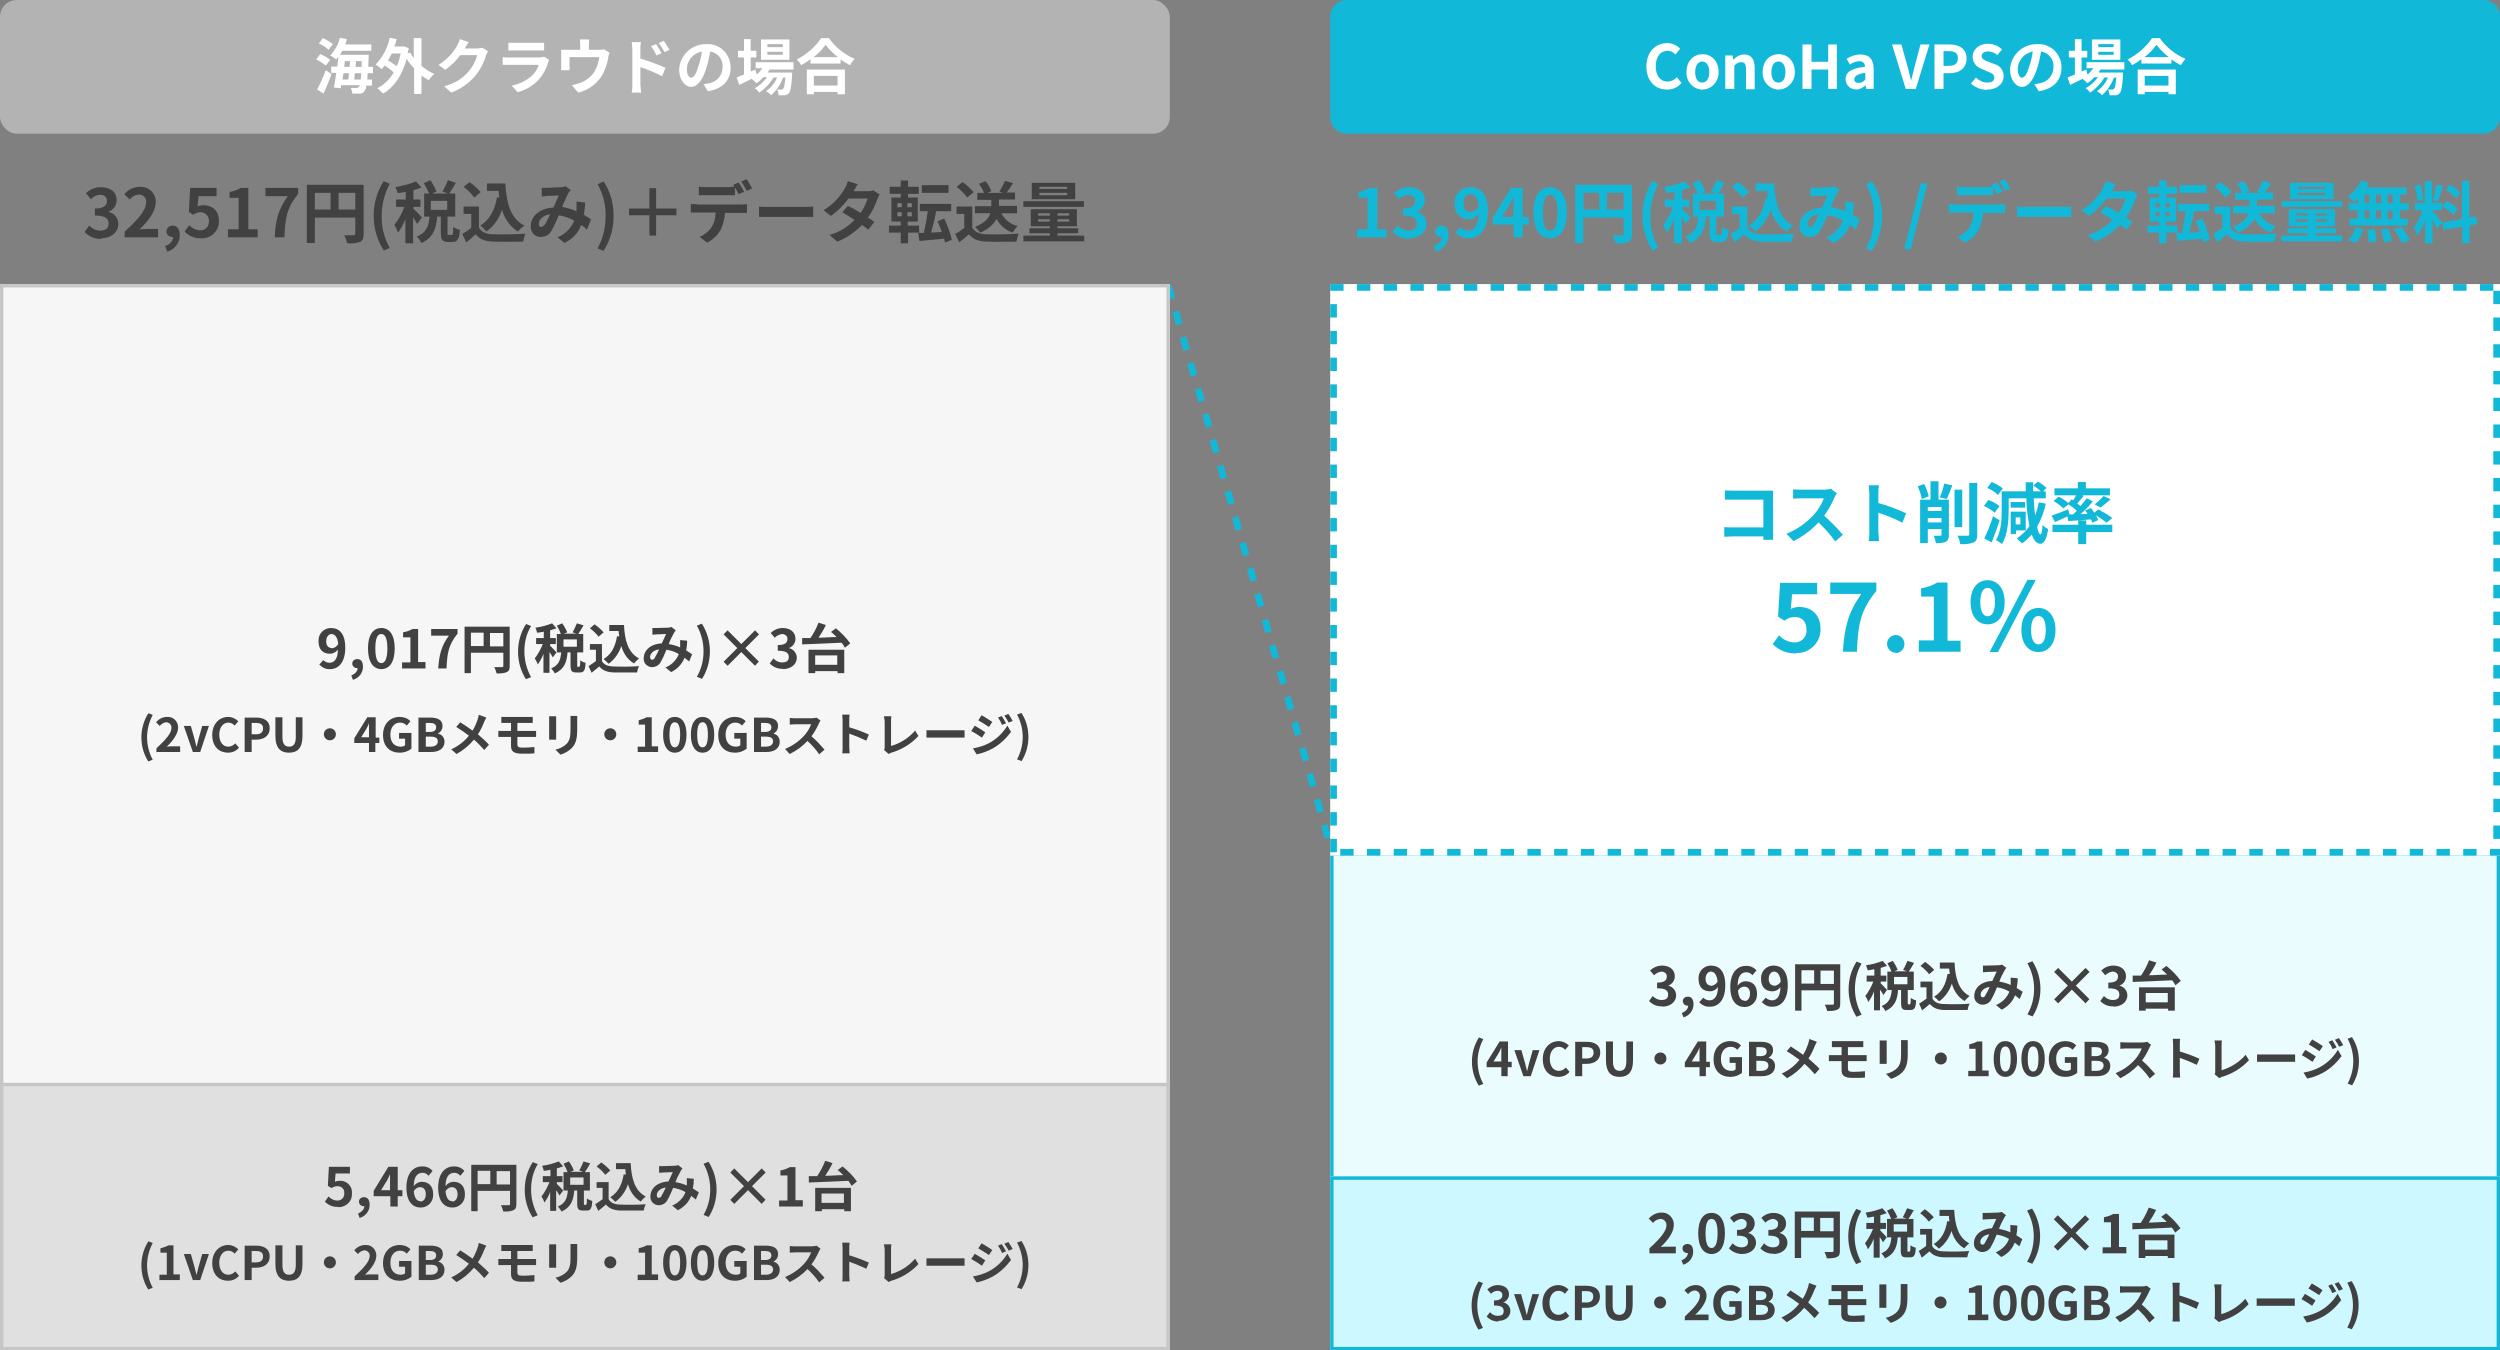
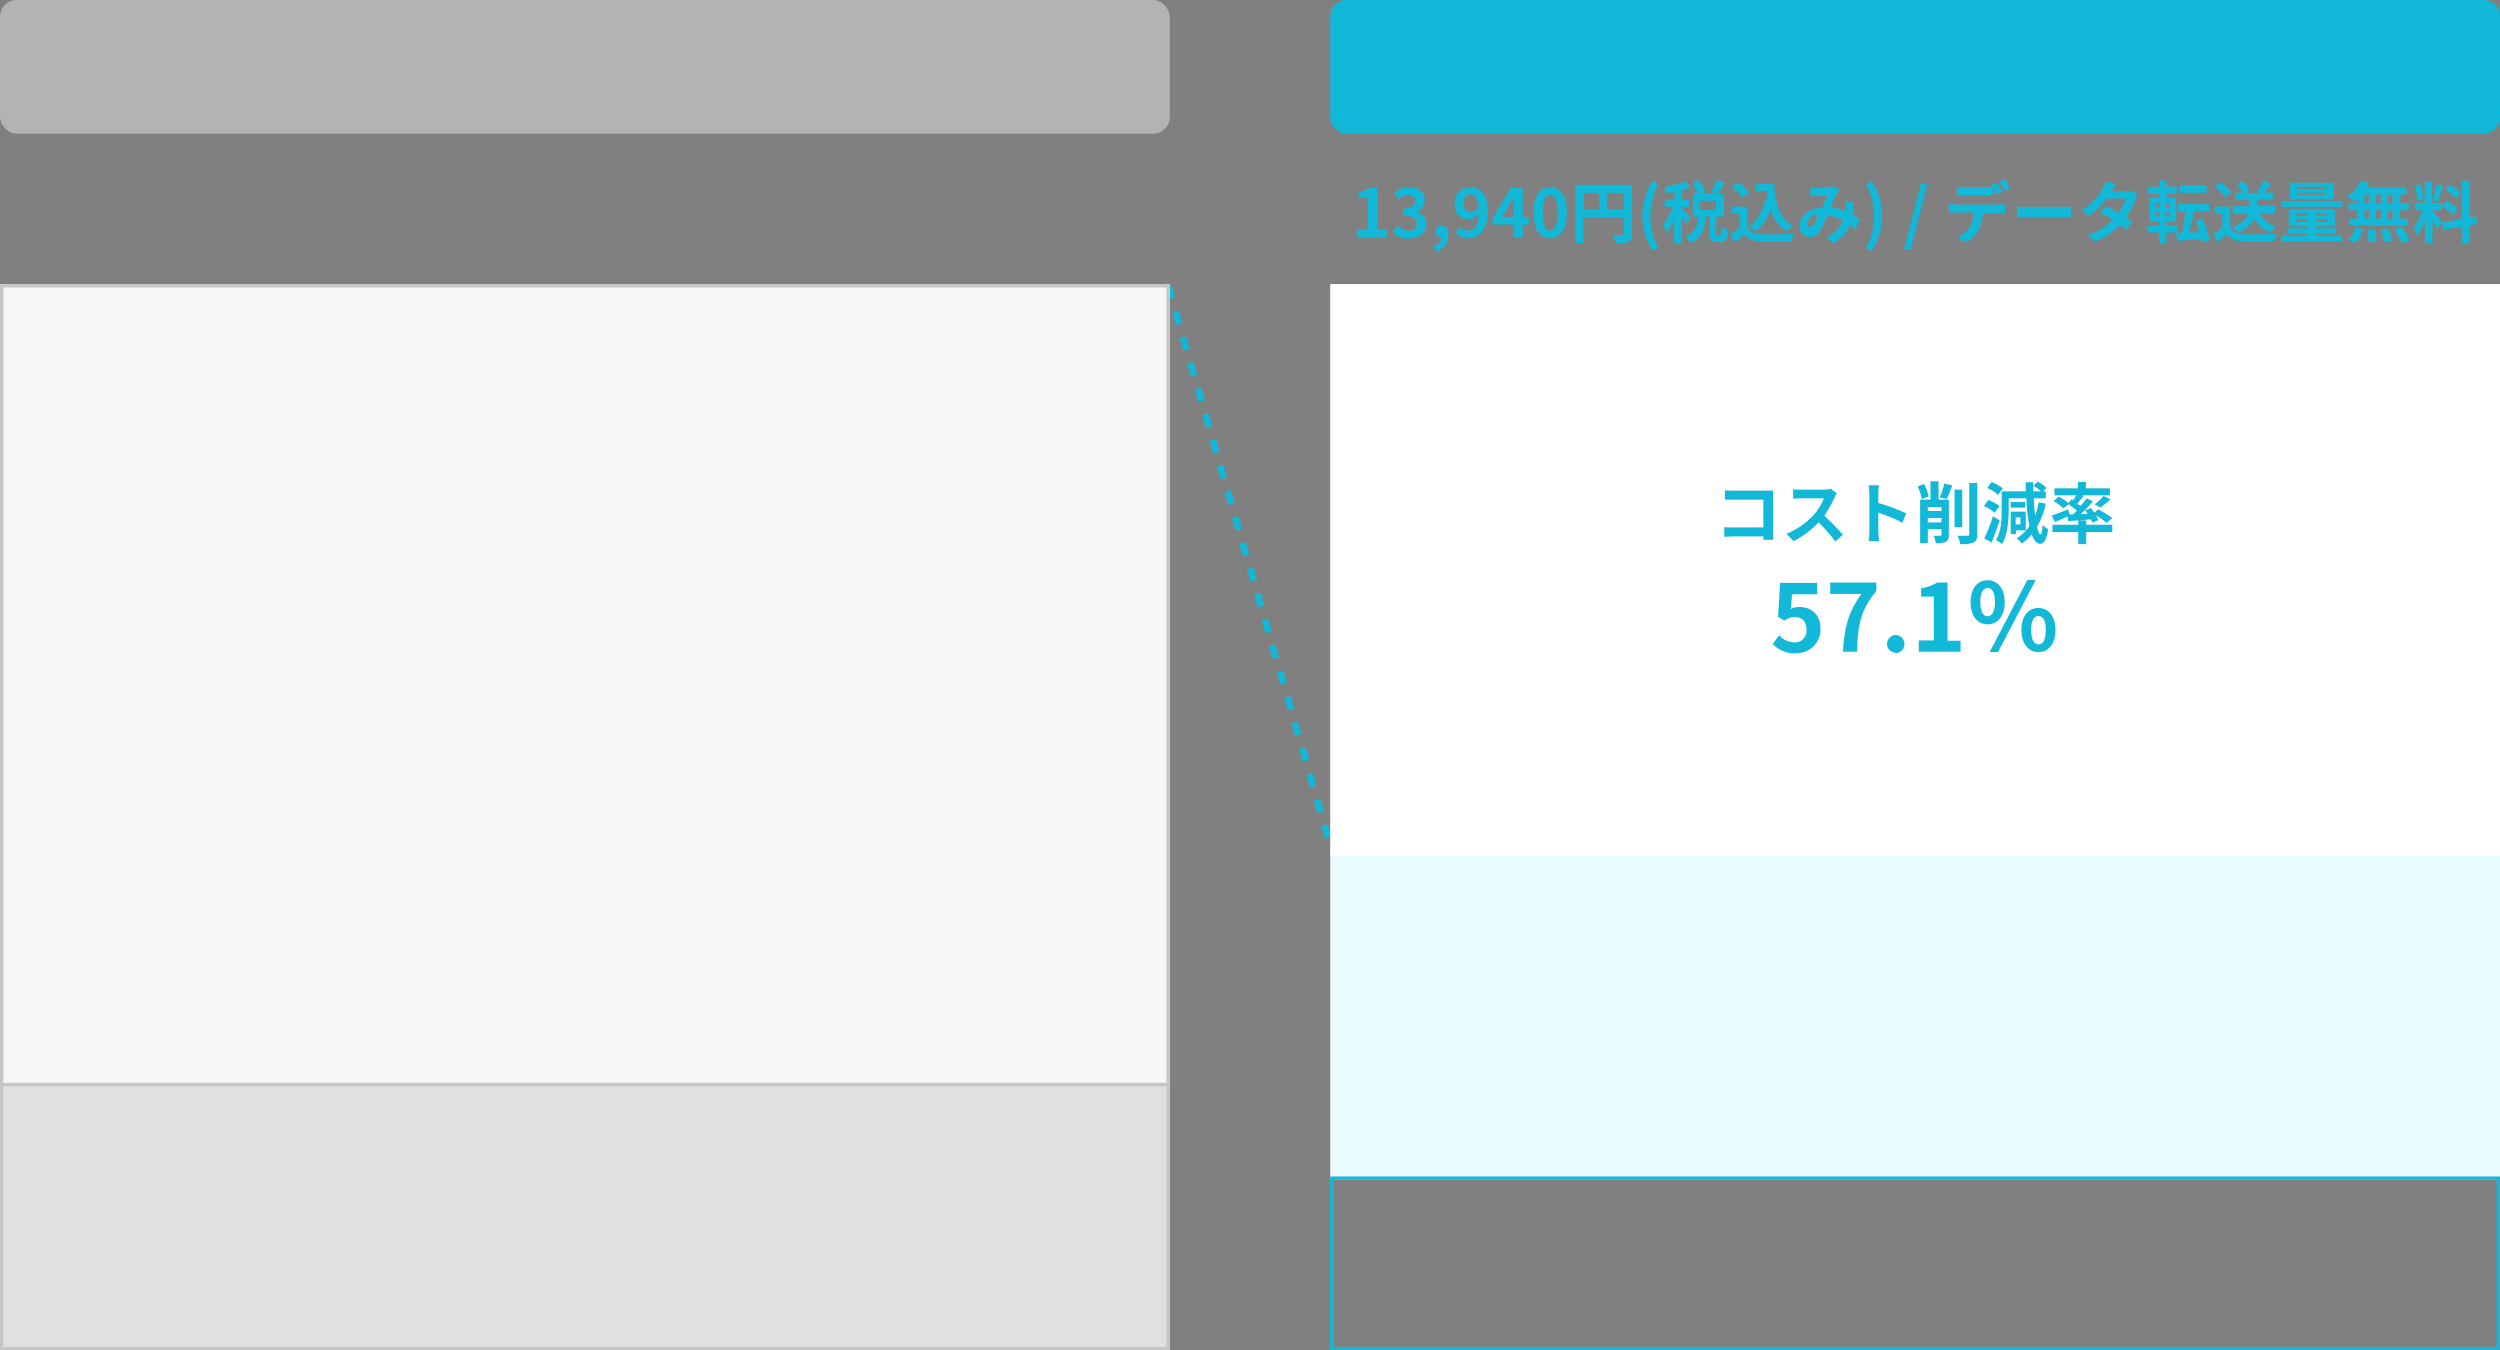
<svg xmlns="http://www.w3.org/2000/svg" viewBox="0 0 748 404" width="748" height="404">
  <rect x="0" y="0" width="748" height="404" fill="#808080" stroke="none" />
  <defs>
    <style>.a{fill:#ebfcff}.b{fill:#e0e0e0}.c{fill:#414141}.d{fill:#f6f6f6}.e{fill:#c6c6c6}.f{fill:#fff}.g{fill:#b3b3b3}.h{fill:#cef8ff}.i{fill:#12b8d7}</style>
  </defs>
  <path class="i" d="M396.4,251l-1.1-3.8,1.9-.6,1.1,3.8-1.9.6ZM394.2,243.3l-1.1-3.8,1.9-.6,1.1,3.8-1.9.6ZM392,235.6l-1.1-3.8,1.9-.6,1.1,3.8-1.9.6ZM389.8,227.9l-1.1-3.8,1.9-.6,1.1,3.8-1.9.6ZM387.5,220.2l-1.1-3.8,1.9-.6,1.1,3.8-1.9.6ZM385.3,212.6l-1.1-3.8,1.9-.6,1.1,3.8-1.9.6ZM383.1,204.9l-1.1-3.8,1.9-.6,1.1,3.8-1.9.6ZM380.8,197.2l-1.1-3.8,1.9-.6,1.1,3.8-1.9.6ZM378.6,189.5l-1.1-3.8,1.9-.6,1.1,3.8-1.9.6ZM376.4,181.8l-1.1-3.8,1.9-.6,1.1,3.8-1.9.6ZM374.2,174.1l-1.1-3.8,1.9-.6,1.1,3.8-1.9.6ZM371.9,166.5l-1.1-3.8,1.9-.6,1.1,3.8-1.9.6ZM369.7,158.8l-1.1-3.8,1.9-.6,1.1,3.8-1.9.6ZM367.5,151.1l-1.1-3.8,1.9-.6,1.1,3.8-1.9.6ZM365.2,143.4l-1.1-3.8,1.9-.6,1.1,3.8-1.9.6ZM363,135.7l-1.1-3.8,1.9-.6,1.1,3.8-1.9.6ZM360.8,128l-1.1-3.8,1.9-.6,1.1,3.8-1.9.6ZM358.6,120.4l-1.1-3.8,1.9-.6,1.1,3.8-1.9.6ZM356.3,112.7l-1.1-3.8,1.9-.6,1.1,3.8-1.9.6ZM354.1,105l-1.1-3.8,1.9-.6,1.1,3.8-1.9.6ZM351.9,97.3l-1.1-3.8,1.9-.6,1.1,3.8-1.9.6ZM349.7,89.6l-1.1-3.8,1.9-.6,1.1,3.8-1.9.6Z" />
  <rect class="d" y="85" width="350" height="240" />
  <rect class="b" y="324" width="350" height="80" />
  <path class="e" d="M1,86v238h348V86H1M0,85h350v240H0V85ZM1,325v78h348v-78H1M0,324h350v80H0v-80Z" />
  <rect class="a" x="398" y="255" width="350" height="98" />
-   <path class="i" d="M399,256v96h348v-96h-348M398,255h350v98h-350v-98Z" />
  <rect class="f" x="398" y="85" width="350" height="171" />
-   <path class="i" d="M406,85h4v2h-4v-2ZM414,85h4v2h-4v-2ZM422,85h4v2h-4v-2ZM430,85h4v2h-4v-2ZM438,85h4v2h-4v-2ZM446,85h4v2h-4v-2ZM454,85h4v2h-4v-2ZM462,85h4v2h-4v-2ZM470,85h4v2h-4v-2ZM478,85h4v2h-4v-2ZM486,85h4v2h-4v-2ZM494,85h4v2h-4v-2ZM502,85h4v2h-4v-2ZM510,85h4v2h-4v-2ZM518,85h4v2h-4v-2ZM526,85h4v2h-4v-2ZM534,85h4v2h-4v-2ZM542,85h4v2h-4v-2ZM550,85h4v2h-4v-2ZM558,85h4v2h-4v-2ZM566,85h4v2h-4v-2ZM574,85h4v2h-4v-2ZM582,85h4v2h-4v-2ZM590,85h4v2h-4v-2ZM598,85h4v2h-4v-2ZM606,85h4v2h-4v-2ZM614,85h4v2h-4v-2ZM622,85h4v2h-4v-2ZM630,85h4v2h-4v-2ZM638,85h4v2h-4v-2ZM646,85h4v2h-4v-2ZM654,85h4v2h-4v-2ZM662,85h4v2h-4v-2ZM670,85h4v2h-4v-2ZM678,85h4v2h-4v-2ZM686,85h4v2h-4v-2ZM694,85h4v2h-4v-2ZM702,85h4v2h-4v-2ZM710,85h4v2h-4v-2ZM718,85h4v2h-4v-2ZM726,85h4v2h-4v-2ZM734,85h4v2h-4v-2ZM742,85h4v2h2v4h-2v-4h-4v-2ZM746,95h2v4h-2v-4ZM746,103h2v4h-2v-4ZM746,111h2v4h-2v-4ZM746,119h2v4h-2v-4ZM746,127h2v4h-2v-4ZM746,135h2v4h-2v-4ZM746,143h2v4h-2v-4ZM746,151h2v4h-2v-4ZM746,159h2v4h-2v-4ZM746,167h2v4h-2v-4ZM746,175h2v4h-2v-4ZM746,183h2v4h-2v-4ZM746,191h2v4h-2v-4ZM746,199h2v4h-2v-4ZM746,207h2v4h-2v-4ZM746,215h2v4h-2v-4ZM746,223h2v4h-2v-4ZM746,231h2v4h-2v-4ZM746,239h2v4h-2v-4ZM746,247h2v4h-2v-4ZM745,254h3v2h-3v-2ZM737,254h4v2h-4v-2ZM729,254h4v2h-4v-2ZM721,254h4v2h-4v-2ZM713,254h4v2h-4v-2ZM705,254h4v2h-4v-2ZM697,254h4v2h-4v-2ZM689,254h4v2h-4v-2ZM681,254h4v2h-4v-2ZM673,254h4v2h-4v-2ZM665,254h4v2h-4v-2ZM657,254h4v2h-4v-2ZM649,254h4v2h-4v-2ZM641,254h4v2h-4v-2ZM633,254h4v2h-4v-2ZM625,254h4v2h-4v-2ZM617,254h4v2h-4v-2ZM609,254h4v2h-4v-2ZM601,254h4v2h-4v-2ZM593,254h4v2h-4v-2ZM585,254h4v2h-4v-2ZM577,254h4v2h-4v-2ZM569,254h4v2h-4v-2ZM561,254h4v2h-4v-2ZM553,254h4v2h-4v-2ZM545,254h4v2h-4v-2ZM537,254h4v2h-4v-2ZM529,254h4v2h-4v-2ZM521,254h4v2h-4v-2ZM513,254h4v2h-4v-2ZM505,254h4v2h-4v-2ZM497,254h4v2h-4v-2ZM489,254h4v2h-4v-2ZM481,254h4v2h-4v-2ZM473,254h4v2h-4v-2ZM465,254h4v2h-4v-2ZM457,254h4v2h-4v-2ZM449,254h4v2h-4v-2ZM441,254h4v2h-4v-2ZM433,254h4v2h-4v-2ZM425,254h4v2h-4v-2ZM417,254h4v2h-4v-2ZM409,254h4v2h-4v-2ZM401,254h4v2h-4v-2ZM398,251h2v4h-2v-4ZM398,243h2v4h-2v-4ZM398,235h2v4h-2v-4ZM398,227h2v4h-2v-4ZM398,219h2v4h-2v-4ZM398,211h2v4h-2v-4ZM398,203h2v4h-2v-4ZM398,195h2v4h-2v-4ZM398,187h2v4h-2v-4ZM398,179h2v4h-2v-4ZM398,171h2v4h-2v-4ZM398,163h2v4h-2v-4ZM398,155h2v4h-2v-4ZM398,147h2v4h-2v-4ZM398,139h2v4h-2v-4ZM398,131h2v4h-2v-4ZM398,123h2v4h-2v-4ZM398,115h2v4h-2v-4ZM398,107h2v4h-2v-4ZM398,99h2v4h-2v-4ZM398,91h2v4h-2v-4ZM398,85h4v2h-4v-2Z" />
-   <rect class="h" x="398" y="352" width="350" height="52" />
  <path class="i" d="M399,353v50h348v-50h-348M398,352h350v52h-350v-52Z" />
-   <path class="c" d="M44.4,227.8l1.3-.5c-1.1-2-1.7-4.4-1.7-6.7,0-2.3.6-4.6,1.7-6.7l-1.3-.5c-1.4,2.2-2.1,4.7-2.1,7.2,0,2.6.7,5.1,2.1,7.3ZM47,225h6.9v-1.7h-2.3c-.5,0-1.2,0-1.7.1,1.9-1.8,3.4-3.9,3.4-5.7,0-1.7-1.2-3.1-2.9-3.2-.1,0-.3,0-.4,0-1.3,0-2.5.6-3.3,1.6l1.1,1.1c.5-.6,1.1-1,1.9-1.1.8,0,1.5.6,1.6,1.4,0,0,0,.2,0,.3,0,1.6-1.7,3.5-4.5,6.1v1.2ZM57.5,225h2.4l2.6-7.8h-2l-1.1,3.9c-.2.8-.4,1.6-.6,2.4h0c-.2-.8-.4-1.6-.6-2.4l-1.1-3.9h-2.1l2.7,7.8ZM68.2,225.2c1.3,0,2.5-.5,3.3-1.5l-1.1-1.3c-.5.6-1.3,1-2.1,1-1.6,0-2.7-1.4-2.7-3.6s1.2-3.6,2.7-3.6c.7,0,1.4.3,1.9.9l1.1-1.3c-.8-.8-1.9-1.3-3-1.3-2.6,0-4.8,2-4.8,5.4,0,3.5,2.1,5.3,4.7,5.3h0ZM73.2,225h2.1v-3.7h1.4c2.2,0,4-1.1,4-3.4s-1.8-3.2-4.1-3.2h-3.4v10.4ZM75.3,219.7v-3.4h1.2c1.4,0,2.2.4,2.2,1.6s-.7,1.8-2.1,1.8h-1.2ZM86.5,225.2c2.5,0,4-1.4,4-4.9v-5.7h-2v5.9c0,2.2-.8,2.9-2,2.9s-2-.7-2-2.9v-5.9h-2.1v5.7c0,3.4,1.5,4.9,4,4.9ZM96.9,219.7c0,1,.8,1.8,1.8,1.8,1,0,1.8-.8,1.8-1.8,0-1-.8-1.8-1.8-1.8-1,0-1.8.8-1.8,1.8h0ZM108,220.7l1.6-2.6c.3-.6.6-1.1.8-1.7h0c0,.6,0,1.5,0,2.1v2.1h-2.4ZM113.6,220.7h-1.2v-6.1h-2.5l-3.9,6.3v1.4h4.4v2.7h1.9v-2.7h1.2v-1.6ZM119.7,225.2c1.2,0,2.4-.4,3.4-1.2v-4.7h-3.7v1.7h1.8v2c-.4.3-.8.4-1.3.4-2,0-3.1-1.4-3.1-3.6s1.2-3.6,2.9-3.6c.8,0,1.5.3,2,.9l1.1-1.3c-.8-.9-2-1.3-3.2-1.3-2.8,0-5,2-5,5.4,0,3.5,2.1,5.3,5,5.3ZM125.3,225h3.7c2.3,0,4-1,4-3.1,0-1.2-.8-2.2-2-2.4h0c.9-.5,1.4-1.3,1.4-2.3,0-1.9-1.6-2.5-3.8-2.5h-3.4v10.4ZM127.4,218.9v-2.6h1.2c1.2,0,1.9.4,1.9,1.3s-.6,1.4-1.9,1.4h-1.2ZM127.4,223.4v-3h1.4c1.4,0,2.2.4,2.2,1.4s-.8,1.6-2.2,1.6h-1.4ZM143.2,214c0,.4-.2.9-.3,1.3-.4,1.2-.9,2.3-1.5,3.3-1.1-.8-2.6-1.8-3.7-2.5l-1.2,1.4c1.3.8,2.6,1.7,3.8,2.6-1.4,1.8-3.3,3.2-5.3,4.1l1.6,1.4c2-1.1,3.8-2.6,5.2-4.3,1.1.9,2.1,2,3.1,3.1l1.4-1.6c-1-1.1-2.2-2.1-3.3-3.1.8-1.2,1.4-2.5,1.9-3.8.2-.4.4-.8.6-1.2l-2.1-.8ZM154.8,220.5h4.3c.3,0,.9,0,1.3,0v-1.8c-.4,0-1.1,0-1.4,0h-4.2v-2.4h3.3c.5,0,.9,0,1.3,0v-1.8c-.4,0-.8,0-1.3,0h-6.7c-.5,0-1,0-1.4,0v1.8c.4,0,.9,0,1.4,0h1.5v2.4h-2.3c-.4,0-1.1,0-1.5,0v1.8c.4,0,1.1,0,1.5,0h2.3v2.7c0,1.4.6,2.3,3.2,2.3s2.9,0,3.8-.1v-1.9c-1,.1-2.2.2-3.5.2s-1.6-.3-1.6-1v-2.1ZM164.3,214.3c0,.4,0,.7,0,1.1v4.7c0,.4,0,1,0,1.2h2.1c0-.3,0-.9,0-1.2v-4.7c0-.4,0-.8,0-1.1h-2.1ZM170.7,214.1c0,.5,0,.9,0,1.4v2.7c0,2.2-.2,3.2-1.1,4.3-.9.9-2.1,1.5-3.4,1.8l1.5,1.5c1.3-.4,2.5-1.1,3.4-2,1-1.1,1.6-2.4,1.6-5.4v-2.8c0-.6,0-1,0-1.4h-2.1ZM180.8,219.7c0,1,.8,1.8,1.8,1.8,1,0,1.8-.8,1.8-1.8,0-1-.8-1.8-1.8-1.8-1,0-1.8.8-1.8,1.8ZM190.7,225h6.2v-1.7h-1.9v-8.7h-1.5c-.7.4-1.6.7-2.4.9v1.3h1.9v6.6h-2.2v1.7ZM201.9,225.2c2.1,0,3.5-1.8,3.5-5.4s-1.4-5.3-3.5-5.3-3.5,1.8-3.5,5.3,1.4,5.4,3.5,5.4ZM201.9,223.6c-.9,0-1.6-.9-1.6-3.8s.7-3.7,1.6-3.7,1.6.8,1.6,3.7-.7,3.8-1.6,3.8h0ZM210.2,225.2c2.1,0,3.5-1.8,3.5-5.4s-1.4-5.3-3.5-5.3-3.5,1.8-3.5,5.3,1.4,5.4,3.5,5.4ZM210.2,223.6c-.9,0-1.6-.9-1.6-3.8s.7-3.7,1.6-3.7,1.6.8,1.6,3.7-.7,3.8-1.6,3.8h0ZM220,225.2c1.2,0,2.4-.4,3.4-1.2v-4.7h-3.7v1.7h1.8v2c-.4.3-.8.4-1.3.4-2,0-3.1-1.4-3.1-3.6s1.2-3.6,2.9-3.6c.8,0,1.5.3,2,.9l1.1-1.3c-.8-.9-2-1.3-3.2-1.3-2.8,0-5,2-5,5.4,0,3.5,2.1,5.3,5,5.3ZM225.6,225h3.7c2.3,0,4-1,4-3.1,0-1.2-.8-2.2-1.9-2.4h0c.9-.5,1.4-1.3,1.4-2.3,0-1.9-1.6-2.5-3.8-2.5h-3.4v10.4ZM227.7,218.9v-2.6h1.2c1.2,0,1.9.4,1.9,1.3s-.6,1.4-1.9,1.4h-1.2ZM227.7,223.4v-3h1.4c1.4,0,2.2.4,2.2,1.4s-.8,1.6-2.2,1.6h-1.4ZM244.4,214.7c-.5.1-1,.2-1.5.2h-4.9c-.6,0-1.1,0-1.7-.1v2c.3,0,1.1-.1,1.7-.1h4.7c-.5,1.3-1.2,2.4-2.1,3.4-1.6,1.8-3.6,3.1-5.7,4l1.4,1.5c2-1,3.8-2.3,5.3-3.9,1.3,1.2,2.5,2.5,3.5,4l1.6-1.4c-1.2-1.4-2.5-2.8-3.9-4,.9-1.2,1.6-2.5,2.2-3.8.1-.3.3-.6.5-.9l-1.2-.9ZM260,219.8c-1.9-.9-3.9-1.6-5.9-2.2v-2.1c0-.6,0-1.1.1-1.7h-2.2c0,.6.1,1.1.1,1.7v8c0,.7,0,1.3-.1,1.9h2.2c0-.6-.1-1.5-.1-1.9v-4c1.7.6,3.4,1.3,5.1,2.1l.8-1.9ZM265.9,225.6c.3-.2.5-.3.8-.4,3.1-.9,5.9-2.6,8.1-5l-1-1.6c-1.9,2.2-4.4,3.8-7.2,4.6v-7.3c0-.5,0-1.1.1-1.6h-2.2c0,.5.2,1.1.2,1.6v7.6c0,.3,0,.6-.2.9l1.3,1.1ZM277.2,220.7c.5,0,1.5,0,2.3,0h7.5c.6,0,1.3,0,1.6,0v-2.2c-.4,0-1,0-1.6,0h-7.5c-.7,0-1.8,0-2.3,0v2.2ZM299.8,214.2l-1.2.5c.5.7.9,1.4,1.2,2.2l1.2-.5c-.4-.7-.8-1.5-1.3-2.2ZM301.7,213.6l-1.2.5c.5.7.9,1.4,1.3,2.1l1.2-.5c-.4-.7-.8-1.4-1.3-2.1ZM293.7,214l-1,1.5c.9.5,2.4,1.5,3.2,2l1-1.5c-.7-.5-2.3-1.5-3.2-2ZM291.1,223.9l1.1,1.8c1.6-.3,3.2-.9,4.7-1.7,2.2-1.2,4.1-3,5.6-5l-1.1-1.9c-1.3,2.2-3.2,4-5.4,5.2-1.5.8-3.1,1.3-4.8,1.6ZM291.6,217.2l-1,1.5c.9.5,2.4,1.4,3.2,2l1-1.6c-.7-.5-2.3-1.5-3.2-2ZM305.6,227.8c1.4-2.2,2.1-4.7,2.1-7.3,0-2.6-.7-5.1-2.1-7.2l-1.3.5c1.1,2,1.7,4.4,1.7,6.7,0,2.3-.6,4.7-1.7,6.7l1.3.5ZM99.3,193.9c-1,0-1.7-.7-1.7-2s.7-2.2,1.6-2.2,1.8.8,2,3c-.4.7-1.1,1.2-2,1.3ZM95.6,198.9c.9.9,2,1.4,3.2,1.3,2.4,0,4.5-1.9,4.5-6.4s-2-5.9-4.3-5.9c-2,0-3.7,1.6-3.7,3.7,0,0,0,.2,0,.3,0,2.5,1.4,3.7,3.4,3.7,1,0,1.9-.5,2.4-1.3,0,3-1.2,4-2.5,4-.7,0-1.4-.3-1.9-.8l-1.2,1.4ZM105.6,203.4c1.8-.5,3-2.1,3-3.9,0-1.5-.6-2.3-1.7-2.3-.8,0-1.5.5-1.5,1.3,0,0,0,0,0,0,0,.8.6,1.4,1.4,1.4,0,0,0,0,.1,0h.1c0,.9-.7,1.7-1.9,2.2l.5,1.3ZM114.1,200.2c2.4,0,4-2.1,4-6.2s-1.6-6.1-4-6.1-4,2-4,6.1,1.6,6.2,4,6.2ZM114.1,198.4c-1,0-1.8-1-1.8-4.4s.8-4.3,1.8-4.3,1.8,1,1.8,4.3c0,3.3-.8,4.4-1.8,4.4ZM120.2,200h7.1v-1.9h-2.2v-9.9h-1.7c-.8.5-1.8.8-2.8,1v1.5h2.2v7.5h-2.5v1.9ZM131.2,200h2.4c.2-4.6.6-7.1,3.3-10.4v-1.4h-7.9v2h5.3c-2.3,3.1-2.9,5.8-3.2,9.9ZM146.6,193.4v-4h4v4h-4ZM140.9,189.3h3.8v4h-3.8v-4ZM152.5,187.5h-13.5v13.9h1.9v-6.1h9.7v3.9c0,.3-.1.4-.4.4-.3,0-1.4,0-2.3,0,.3.6.5,1.2.7,1.9,1,0,2.1,0,3-.4.7-.3.9-.8.9-1.9v-11.7ZM157.4,203.2l1.5-.6c-1.3-2.3-2-5-2-7.7,0-2.7.6-5.3,2-7.6l-1.5-.6c-1.6,2.5-2.4,5.3-2.4,8.3,0,2.9.8,5.8,2.4,8.3h0ZM166.6,195.3c-.3-.4-1.6-1.7-2-2.1v-.5h1.7v-1.8h-1.7v-2.3c.6-.2,1.3-.4,1.9-.6l-1.3-1.5c-1.6.6-3.3,1.1-5,1.3.2.5.4,1,.5,1.5.6,0,1.3-.2,2-.3v1.9h-2.3v1.8h2c-.6,1.5-1.4,3-2.4,4.3.4.6.7,1.2.9,1.8.7-1,1.3-2,1.7-3.2v5.7h1.8v-6.2c.4.5.7,1.1,1,1.6l1.1-1.5ZM172.6,193.5h-4v-2.2h4v2.2ZM172.9,199.5c-.2,0-.2,0-.2-.5v-3.8h1.8v-5.5h-1.5c.5-.7,1-1.6,1.6-2.6l-2-.6c-.4.9-.8,1.9-1.3,2.7l1.2.4h-3.8l1-.4c-.4-1-.9-1.9-1.5-2.7l-1.6.7c.5.8.9,1.6,1.2,2.5h-1.2v5.5h1.3c-.2,2.1-.6,3.8-3,4.8.4.4.8.9,1.1,1.5,2.9-1.3,3.6-3.5,3.8-6.3h.9v3.8c0,1.7.3,2.2,1.7,2.2h1.1c1.2,0,1.6-.6,1.7-2.9-.6-.1-1.1-.4-1.6-.7,0,1.7-.1,1.9-.3,1.9h-.5ZM184.6,190.4c-.5,3.1-1.7,5.4-4,6.8.5.4,1,.9,1.5,1.4,1.8-1.3,3.1-3.2,3.8-5.3.6,2.2,1.9,4.1,3.8,5.2.4-.5.9-1,1.5-1.5-3.3-1.7-4.3-5.5-4.5-10h-4.4v1.8h2.8c0,.5.1,1.1.2,1.6h-.6ZM180.6,189.2c-.8-.9-1.7-1.7-2.7-2.4l-1.4,1.2c1,.7,1.9,1.6,2.6,2.5l1.5-1.3ZM180.2,192.7h-3.7v1.7h1.8v3.4c-.7.5-1.4,1-2.2,1.5l.9,2c.9-.7,1.6-1.3,2.3-1.9,1,1.2,2.3,1.7,4.3,1.8,1.9,0,5.1,0,7,0,.1-.7.3-1.3.6-1.9-2.1.2-5.7.2-7.6.1-1.7,0-2.9-.5-3.5-1.6v-5ZM195.9,196.9c-.3.4-.5.5-.8.5s-.6-.3-.6-.8c0-1,1-2.1,2.7-2.3-.4.9-.8,1.7-1.3,2.5ZM207,195.7c-.5-.3-1-.7-1.7-1.1.2-1,.3-2,.3-2.9l-2.1-.2c0,.6,0,1.2,0,1.7,0,.2,0,.4,0,.5-1.1-.5-2.2-.8-3.4-1,.4-1.2,1-2.3,1.6-3.4.1-.2.3-.5.5-.7l-1.3-1c-.3.1-.7.2-1.1.2-.7,0-2.4.1-3.3.1-.4,0-.9,0-1.3,0v2c.5,0,1-.1,1.4-.1.7,0,2.1-.1,2.7-.1-.4.8-.8,1.8-1.3,2.8-3.2.1-5.4,2-5.4,4.5-.1,1.3.9,2.4,2.2,2.6,0,0,.2,0,.3,0,1,0,2-.5,2.5-1.4.7-1.2,1.3-2.5,1.8-3.8,1.3.2,2.6.6,3.7,1.3-.7,1.8-2.2,3.3-4,4l1.7,1.4c1.8-.9,3.3-2.4,4-4.3.5.4.9.7,1.4,1.1l.9-2.2ZM210,203.2c1.6-2.5,2.4-5.4,2.4-8.3,0-2.9-.8-5.8-2.4-8.3l-1.5.6c1.3,2.3,2,5,2,7.6,0,2.7-.6,5.3-2,7.7l1.5.6ZM227.1,198l-4.1-4.1,4.1-4.1-1.2-1.2-4.1,4.1-4.1-4.1-1.2,1.2,4.1,4.1-4.1,4.1,1.2,1.2,4.1-4.1,4.1,4.1,1.1-1.2ZM234.2,200.2c2.3,0,4.2-1.3,4.2-3.4,0-1.4-1-2.6-2.4-2.9h0c1.2-.4,2-1.5,2-2.8,0-2-1.6-3.2-3.8-3.2-1.3,0-2.6.5-3.6,1.5l1.2,1.4c.6-.6,1.4-1,2.2-1.1.8,0,1.5.5,1.6,1.2,0,0,0,.2,0,.3,0,1.1-.7,1.8-2.9,1.8v1.7c2.6,0,3.3.7,3.3,1.9s-.8,1.6-2,1.6c-1,0-2-.5-2.6-1.2l-1.1,1.5c1,1.1,2.5,1.7,4,1.6h0ZM250.5,196.1v2.8h-6.6v-2.8h6.6ZM241.9,201.4h2v-.6h6.7v.6h2v-7h-10.7v7ZM248.8,189.2c.5.4,1,.9,1.5,1.4-1.8,0-3.7.2-5.4.2.8-1.2,1.6-2.5,2.2-3.8l-2.2-.7c-.6,1.6-1.4,3.1-2.4,4.6-.9,0-1.7,0-2.5,0v1.9c3.1-.1,7.6-.3,11.8-.5.4.5.7.9,1,1.5l1.6-1.3c-1.2-1.7-2.7-3.2-4.3-4.5l-1.5,1.1ZM44.4,385.8l1.3-.5c-1.1-2-1.7-4.4-1.7-6.7,0-2.3.6-4.6,1.7-6.7l-1.3-.5c-1.4,2.2-2.1,4.7-2.1,7.2,0,2.6.7,5.1,2.1,7.3ZM47.6,383h6.2v-1.7h-1.9v-8.7h-1.5c-.7.4-1.6.7-2.4.9v1.3h1.9v6.6h-2.2v1.7ZM57.5,383h2.4l2.6-7.8h-2l-1.1,3.9c-.2.8-.4,1.6-.6,2.4h0c-.2-.8-.4-1.6-.6-2.4l-1.1-3.9h-2.1l2.7,7.8ZM68.2,383.2c1.3,0,2.5-.5,3.3-1.5l-1.1-1.3c-.5.6-1.3,1-2.1,1-1.6,0-2.7-1.4-2.7-3.6s1.2-3.6,2.7-3.6c.7,0,1.4.3,1.9.9l1.1-1.3c-.8-.8-1.9-1.3-3-1.3-2.6,0-4.8,2-4.8,5.4,0,3.5,2.1,5.3,4.7,5.3h0ZM73.2,383h2.1v-3.7h1.4c2.2,0,4-1.1,4-3.4s-1.8-3.2-4.1-3.2h-3.4v10.4ZM75.3,377.7v-3.4h1.2c1.4,0,2.2.4,2.2,1.6s-.7,1.8-2.1,1.8h-1.2ZM86.5,383.2c2.5,0,4-1.4,4-4.9v-5.7h-2v5.9c0,2.2-.8,2.9-2,2.9s-2-.7-2-2.9v-5.9h-2.1v5.7c0,3.4,1.5,4.9,4,4.9ZM96.9,377.7c0,1,.8,1.8,1.8,1.8,1,0,1.8-.8,1.8-1.8,0-1-.8-1.8-1.8-1.8-1,0-1.8.8-1.8,1.8h0ZM106.3,383h6.9v-1.7h-2.3c-.5,0-1.2,0-1.7.1,1.9-1.8,3.4-3.9,3.4-5.7,0-1.7-1.2-3.1-2.9-3.2-.1,0-.3,0-.4,0-1.3,0-2.5.6-3.3,1.6l1.1,1.1c.5-.6,1.1-1,1.9-1.1.8,0,1.5.6,1.6,1.4,0,0,0,.2,0,.3,0,1.6-1.7,3.5-4.5,6.1v1.2ZM119.7,383.2c1.2,0,2.4-.4,3.4-1.2v-4.7h-3.7v1.7h1.8v2c-.4.3-.8.4-1.3.4-2,0-3.1-1.4-3.1-3.6s1.2-3.6,2.9-3.6c.8,0,1.5.3,2,.9l1.1-1.3c-.8-.9-2-1.3-3.2-1.3-2.8,0-5,2-5,5.4,0,3.5,2.1,5.3,5,5.3ZM125.3,383h3.7c2.3,0,4-1,4-3.1,0-1.2-.8-2.2-1.9-2.4h0c.9-.5,1.4-1.3,1.4-2.3,0-1.9-1.6-2.5-3.8-2.5h-3.4v10.4ZM127.4,376.9v-2.6h1.2c1.2,0,1.9.4,1.9,1.3s-.6,1.4-1.9,1.4h-1.2ZM127.4,381.4v-3h1.4c1.4,0,2.2.4,2.2,1.4s-.8,1.6-2.2,1.6h-1.4ZM143.2,372c0,.4-.2.9-.3,1.3-.4,1.2-.9,2.3-1.5,3.3-1.1-.8-2.6-1.8-3.7-2.5l-1.2,1.4c1.3.8,2.6,1.7,3.8,2.6-1.4,1.8-3.3,3.2-5.3,4.1l1.6,1.4c2-1.1,3.8-2.6,5.2-4.3,1.1.9,2.1,2,3.1,3.1l1.4-1.6c-1-1.1-2.2-2.1-3.3-3.1.8-1.2,1.4-2.5,1.9-3.8.2-.4.4-.8.6-1.2l-2.1-.8ZM154.8,378.5h4.3c.3,0,.9,0,1.3,0v-1.8c-.4,0-1.1,0-1.4,0h-4.2v-2.4h3.3c.5,0,.9,0,1.3,0v-1.8c-.4,0-.8,0-1.3,0h-6.7c-.5,0-1,0-1.4,0v1.8c.4,0,.9,0,1.4,0h1.5v2.4h-2.3c-.4,0-1.1,0-1.5,0v1.8c.4,0,1.1,0,1.5,0h2.3v2.7c0,1.4.6,2.3,3.2,2.3s2.9,0,3.8-.1v-1.9c-1,.1-2.2.2-3.5.2s-1.6-.3-1.6-1v-2.1ZM164.3,372.3c0,.4,0,.7,0,1.1v4.7c0,.4,0,1,0,1.2h2.1c0-.3,0-.9,0-1.2v-4.7c0-.4,0-.8,0-1.1h-2.1ZM170.7,372.1c0,.5,0,.9,0,1.4v2.7c0,2.2-.2,3.2-1.1,4.3-.9.9-2.1,1.5-3.4,1.8l1.5,1.5c1.3-.4,2.5-1.1,3.4-2,1-1.1,1.6-2.4,1.6-5.4v-2.8c0-.6,0-1,0-1.4h-2.1ZM180.8,377.7c0,1,.8,1.8,1.8,1.8,1,0,1.8-.8,1.8-1.8,0-1-.8-1.8-1.8-1.8-1,0-1.8.8-1.8,1.8ZM190.7,383h6.2v-1.7h-1.9v-8.7h-1.5c-.7.4-1.6.7-2.4.9v1.3h1.9v6.6h-2.2v1.7ZM201.9,383.2c2.1,0,3.5-1.8,3.5-5.4s-1.4-5.3-3.5-5.3-3.5,1.8-3.5,5.3,1.4,5.4,3.5,5.4ZM201.9,381.6c-.9,0-1.6-.9-1.6-3.8s.7-3.7,1.6-3.7,1.6.8,1.6,3.7-.7,3.8-1.6,3.8h0ZM210.2,383.2c2.1,0,3.5-1.8,3.5-5.4s-1.4-5.3-3.5-5.3-3.5,1.8-3.5,5.3,1.4,5.4,3.5,5.4ZM210.2,381.6c-.9,0-1.6-.9-1.6-3.8s.7-3.7,1.6-3.7,1.6.8,1.6,3.7-.7,3.8-1.6,3.8h0ZM220,383.2c1.2,0,2.4-.4,3.4-1.2v-4.7h-3.7v1.7h1.8v2c-.4.3-.8.4-1.3.4-2,0-3.1-1.4-3.1-3.6s1.2-3.6,2.9-3.6c.8,0,1.5.3,2,.9l1.1-1.3c-.8-.9-2-1.3-3.2-1.3-2.8,0-5,2-5,5.4,0,3.5,2.1,5.3,5,5.3ZM225.6,383h3.7c2.3,0,4-1,4-3.1,0-1.2-.8-2.2-1.9-2.4h0c.9-.5,1.4-1.3,1.4-2.3,0-1.9-1.6-2.5-3.8-2.5h-3.4v10.4ZM227.7,376.9v-2.6h1.2c1.2,0,1.9.4,1.9,1.3s-.6,1.4-1.9,1.4h-1.2ZM227.7,381.4v-3h1.4c1.4,0,2.2.4,2.2,1.4s-.8,1.6-2.2,1.6h-1.4ZM244.4,372.7c-.5.1-1,.2-1.5.2h-4.9c-.6,0-1.1,0-1.7-.1v2c.3,0,1.1-.1,1.7-.1h4.7c-.5,1.3-1.2,2.4-2.1,3.4-1.6,1.8-3.6,3.1-5.7,4l1.4,1.5c2-1,3.8-2.3,5.3-3.9,1.3,1.2,2.5,2.5,3.5,4l1.6-1.4c-1.2-1.4-2.5-2.8-3.9-4,.9-1.2,1.6-2.5,2.2-3.8.1-.3.3-.6.5-.9l-1.2-.9ZM260,377.8c-1.9-.9-3.9-1.6-5.9-2.2v-2.1c0-.6,0-1.1.1-1.7h-2.2c0,.6.1,1.1.1,1.7v8c0,.7,0,1.3-.1,1.9h2.2c0-.6-.1-1.5-.1-1.9v-4c1.7.6,3.4,1.3,5.1,2.1l.8-1.9ZM265.9,383.6c.3-.2.5-.3.8-.4,3.1-.9,5.9-2.6,8.1-5l-1-1.6c-1.9,2.2-4.4,3.8-7.2,4.6v-7.3c0-.5,0-1.1.1-1.6h-2.2c0,.5.2,1.1.2,1.6v7.6c0,.3,0,.6-.2.9l1.3,1.1ZM277.2,378.7c.5,0,1.5,0,2.3,0h7.5c.6,0,1.3,0,1.6,0v-2.2c-.4,0-1,0-1.6,0h-7.5c-.7,0-1.8,0-2.3,0v2.2ZM299.8,372.2l-1.2.5c.5.7.9,1.4,1.2,2.2l1.2-.5c-.4-.7-.8-1.5-1.3-2.2ZM301.7,371.6l-1.2.5c.5.7.9,1.4,1.3,2.1l1.2-.5c-.4-.7-.8-1.4-1.3-2.1ZM293.7,372l-1,1.5c.9.5,2.4,1.5,3.2,2l1-1.5c-.7-.5-2.3-1.5-3.2-2ZM291.1,381.9l1.1,1.8c1.6-.3,3.2-.9,4.7-1.7,2.2-1.2,4.1-3,5.6-5l-1.1-1.9c-1.3,2.2-3.2,4-5.4,5.2-1.5.8-3.1,1.3-4.8,1.6ZM291.6,375.2l-1,1.5c.9.5,2.4,1.4,3.2,2l1-1.6c-.7-.5-2.3-1.5-3.2-2ZM305.6,385.8c1.4-2.2,2.1-4.7,2.1-7.3,0-2.6-.7-5.1-2.1-7.2l-1.3.5c1.1,2,1.7,4.4,1.7,6.7,0,2.3-.6,4.7-1.7,6.7l1.3.5ZM101.2,361.2c2.2,0,4.1-1.6,4.1-3.8,0-.1,0-.2,0-.3.2-1.9-1.2-3.6-3.1-3.8-.2,0-.4,0-.6,0-.5,0-1,.1-1.4.3l.2-2.5h4.3v-2h-6.3l-.3,5.7,1.1.7c.5-.4,1.1-.6,1.8-.6,1.1,0,2,.8,2,1.8,0,.1,0,.2,0,.3.1,1.1-.7,2.1-1.8,2.2-.1,0-.2,0-.3,0-1,0-1.9-.5-2.6-1.2l-1.1,1.5c1,1.1,2.5,1.7,4,1.6ZM107.6,364.4c1.8-.5,3-2.1,3-3.9,0-1.5-.6-2.3-1.7-2.3-.8,0-1.5.5-1.5,1.3,0,0,0,0,0,0,0,.8.6,1.4,1.4,1.4,0,0,0,0,.1,0h.1c0,.9-.7,1.7-1.9,2.2l.5,1.3ZM114,356.1l1.8-2.9c.3-.6.7-1.3.9-1.9h0c0,.7,0,1.8,0,2.4v2.4h-2.7ZM120.4,356.1h-1.4v-7h-2.8l-4.4,7.2v1.6h5v3.1h2.2v-3.1h1.4v-1.8ZM125.8,359.4c-1,0-1.8-.8-2-3,.4-.7,1.1-1.2,1.9-1.2,1,0,1.7.7,1.7,2.1s-.7,2.2-1.6,2.2ZM129.4,350.3c-.8-.9-2-1.4-3.2-1.3-2.4,0-4.6,1.9-4.6,6.3s2,6,4.3,6c2,0,3.7-1.6,3.7-3.7,0,0,0-.2,0-.3,0-2.5-1.4-3.7-3.4-3.7-1,0-1.8.5-2.4,1.3,0-3,1.2-4,2.6-4,.7,0,1.4.3,1.8.9l1.2-1.4ZM135.3,359.4c-1,0-1.8-.8-2-3,.4-.7,1.1-1.2,1.9-1.2,1,0,1.7.7,1.7,2.1s-.7,2.2-1.6,2.2ZM138.9,350.3c-.8-.9-2-1.4-3.2-1.3-2.4,0-4.6,1.9-4.6,6.3s2,6,4.3,6c2,0,3.7-1.6,3.7-3.7,0,0,0-.2,0-.3,0-2.5-1.4-3.7-3.4-3.7-1,0-1.8.5-2.4,1.3,0-3,1.2-4,2.6-4,.7,0,1.4.3,1.8.9l1.2-1.4ZM148.6,354.4v-4h4v4h-4ZM142.9,350.3h3.8v4h-3.8v-4ZM154.5,348.5h-13.5v13.9h1.9v-6.1h9.7v3.9c0,.3-.1.4-.4.4-.3,0-1.4,0-2.3,0,.3.6.5,1.2.7,1.9,1,0,2.1,0,3-.4.7-.3.9-.8.9-1.9v-11.7ZM159.4,364.2l1.5-.6c-1.3-2.3-2-5-2-7.7,0-2.7.6-5.3,2-7.6l-1.5-.6c-1.6,2.5-2.4,5.3-2.4,8.3,0,2.9.8,5.8,2.4,8.3h0ZM168.6,356.3c-.3-.4-1.6-1.7-2-2.1v-.5h1.7v-1.8h-1.7v-2.3c.6-.2,1.3-.4,1.9-.6l-1.3-1.5c-1.6.6-3.3,1.1-5,1.3.2.5.4,1,.5,1.5.6,0,1.3-.2,2-.3v1.9h-2.3v1.8h2c-.6,1.5-1.4,3-2.4,4.3.4.6.7,1.2.9,1.8.7-1,1.3-2,1.7-3.2v5.7h1.8v-6.2c.4.5.7,1.1,1,1.6l1.1-1.5ZM174.6,354.5h-4v-2.2h4v2.2ZM174.9,360.5c-.2,0-.2,0-.2-.5v-3.8h1.8v-5.5h-1.5c.5-.7,1-1.6,1.6-2.6l-2-.6c-.4.9-.8,1.9-1.3,2.7l1.2.4h-3.8l1-.4c-.4-1-.9-1.9-1.5-2.7l-1.6.7c.5.8.9,1.6,1.2,2.5h-1.2v5.5h1.3c-.2,2.1-.6,3.8-3,4.8.4.4.8.9,1.1,1.5,2.9-1.3,3.6-3.5,3.8-6.3h.9v3.8c0,1.7.3,2.2,1.7,2.2h1.1c1.2,0,1.6-.6,1.7-2.9-.6-.1-1.1-.4-1.6-.7,0,1.7-.1,1.9-.3,1.9h-.5ZM186.6,351.4c-.5,3.1-1.7,5.4-4,6.8.5.4,1,.9,1.5,1.4,1.8-1.3,3.1-3.2,3.8-5.3.6,2.2,1.9,4.1,3.8,5.2.4-.5.9-1,1.5-1.5-3.3-1.7-4.3-5.5-4.5-10h-4.4v1.8h2.8c0,.5.1,1.1.2,1.6h-.6ZM182.6,350.2c-.8-.9-1.7-1.7-2.7-2.4l-1.4,1.2c1,.7,1.9,1.6,2.6,2.5l1.5-1.3ZM182.2,353.7h-3.7v1.7h1.8v3.4c-.7.5-1.4,1-2.2,1.5l.9,2c.9-.7,1.6-1.3,2.3-1.9,1,1.2,2.3,1.7,4.3,1.8,1.9,0,5.1,0,7,0,.1-.7.3-1.3.6-1.9-2.1.2-5.7.2-7.6.1-1.7,0-2.9-.5-3.5-1.6v-5ZM197.9,357.9c-.3.4-.5.5-.8.5s-.6-.3-.6-.8c0-1,1-2.1,2.7-2.3-.4.9-.8,1.7-1.3,2.5ZM209,356.7c-.5-.3-1-.7-1.7-1.1.2-1,.3-2,.3-2.9l-2.1-.2c0,.6,0,1.2,0,1.7,0,.2,0,.4,0,.5-1.1-.5-2.2-.8-3.4-1,.4-1.2,1-2.3,1.6-3.4.1-.2.3-.5.5-.7l-1.3-1c-.3.1-.7.2-1.1.2-.7,0-2.4.1-3.3.1-.4,0-.9,0-1.3,0v2c.5,0,1-.1,1.4-.1.7,0,2.1-.1,2.7-.1-.4.8-.8,1.8-1.3,2.8-3.2.1-5.4,2-5.4,4.5-.1,1.3.9,2.4,2.2,2.6,0,0,.2,0,.3,0,1,0,2-.5,2.5-1.4.7-1.2,1.3-2.5,1.8-3.8,1.3.2,2.6.6,3.7,1.3-.7,1.8-2.2,3.3-4,4l1.7,1.4c1.8-.9,3.3-2.4,4-4.3.5.4.9.7,1.4,1.1l.9-2.2ZM212,364.2c1.6-2.5,2.4-5.4,2.4-8.3,0-2.9-.8-5.8-2.4-8.3l-1.5.6c1.3,2.3,2,5,2,7.6,0,2.7-.6,5.3-2,7.7l1.5.6ZM229.1,359l-4.1-4.1,4.1-4.1-1.2-1.2-4.1,4.1-4.1-4.1-1.2,1.2,4.1,4.1-4.1,4.1,1.2,1.2,4.1-4.1,4.1,4.1,1.1-1.2ZM233.1,361h7.1v-1.9h-2.2v-9.9h-1.7c-.8.5-1.8.8-2.8,1v1.5h2.1v7.5h-2.5v1.9ZM252.5,357.1v2.8h-6.7v-2.8h6.7ZM243.9,362.4h2v-.6h6.7v.6h2v-7h-10.7v7ZM250.8,350.2c.5.4,1,.9,1.5,1.4-1.8,0-3.7.2-5.4.2.8-1.2,1.6-2.5,2.2-3.8l-2.2-.7c-.6,1.6-1.4,3.1-2.4,4.6-.9,0-1.7,0-2.5,0v1.9c3.1-.1,7.6-.3,11.8-.5.4.5.7.9,1,1.5l1.6-1.3c-1.2-1.7-2.7-3.2-4.3-4.5l-1.5,1.1ZM442.5,324.8l1.3-.5c-1.1-2-1.7-4.4-1.7-6.7,0-2.3.6-4.6,1.7-6.7l-1.3-.5c-1.4,2.2-2.1,4.7-2.1,7.2,0,2.6.7,5.1,2.1,7.3ZM446.8,317.7l1.6-2.6c.3-.6.6-1.1.8-1.7h0c0,.6,0,1.5,0,2.1v2.1h-2.4ZM452.4,317.7h-1.2v-6.1h-2.5l-3.9,6.3v1.4h4.4v2.7h1.9v-2.7h1.2v-1.6ZM455.6,322h2.4l2.6-7.8h-2l-1.1,3.9c-.2.8-.4,1.6-.6,2.4h0c-.2-.8-.4-1.6-.6-2.4l-1.1-3.9h-2.1l2.7,7.8ZM466.3,322.2c1.3,0,2.5-.5,3.3-1.5l-1.1-1.3c-.5.6-1.3,1-2.1,1-1.6,0-2.7-1.4-2.7-3.6s1.2-3.6,2.7-3.6c.7,0,1.4.3,1.9.9l1.1-1.3c-.8-.8-1.9-1.3-3-1.3-2.6,0-4.8,2-4.8,5.4,0,3.5,2.1,5.3,4.7,5.3h0ZM471.3,322h2.1v-3.7h1.4c2.2,0,4-1.1,4-3.4s-1.8-3.2-4.1-3.2h-3.4v10.4ZM473.4,316.7v-3.4h1.2c1.4,0,2.2.4,2.2,1.6s-.7,1.8-2.1,1.8h-1.2ZM484.6,322.2c2.5,0,4-1.4,4-4.9v-5.7h-2v5.9c0,2.2-.8,2.9-2,2.9s-2-.7-2-2.9v-5.9h-2.1v5.7c0,3.4,1.5,4.9,4,4.9ZM495,316.7c0,1,.8,1.8,1.8,1.8,1,0,1.8-.8,1.8-1.8,0-1-.8-1.8-1.8-1.8-1,0-1.8.8-1.8,1.8h0ZM506.1,317.7l1.6-2.6c.3-.6.6-1.1.8-1.7h0c0,.6,0,1.5,0,2.1v2.1h-2.4ZM511.7,317.7h-1.2v-6.1h-2.5l-3.9,6.3v1.4h4.4v2.7h1.9v-2.7h1.2v-1.6ZM517.8,322.2c1.2,0,2.4-.4,3.4-1.2v-4.7h-3.7v1.7h1.8v2c-.4.3-.8.4-1.3.4-2,0-3.1-1.4-3.1-3.6s1.2-3.6,2.9-3.6c.8,0,1.5.3,2,.9l1.1-1.3c-.8-.9-2-1.3-3.2-1.3-2.8,0-5,2-5,5.4,0,3.5,2.1,5.3,5,5.3ZM523.4,322h3.7c2.3,0,4-1,4-3.1,0-1.2-.8-2.2-2-2.4h0c.9-.5,1.4-1.3,1.4-2.3,0-1.9-1.6-2.5-3.8-2.5h-3.4v10.4ZM525.5,315.9v-2.6h1.2c1.2,0,1.9.4,1.9,1.3s-.6,1.4-1.9,1.4h-1.2ZM525.5,320.4v-3h1.4c1.4,0,2.2.4,2.2,1.4s-.8,1.6-2.2,1.6h-1.4ZM541.3,311c0,.4-.2.9-.3,1.3-.4,1.2-.9,2.3-1.5,3.3-1.1-.8-2.6-1.8-3.7-2.5l-1.2,1.4c1.3.8,2.6,1.7,3.8,2.6-1.4,1.8-3.3,3.2-5.3,4.1l1.6,1.4c2-1.1,3.8-2.6,5.2-4.3,1.1.9,2.1,2,3.1,3.1l1.4-1.6c-1-1.1-2.2-2.1-3.3-3.1.8-1.2,1.4-2.5,1.9-3.8.2-.4.4-.8.6-1.2l-2.1-.8ZM552.9,317.5h4.3c.3,0,.9,0,1.3,0v-1.8c-.4,0-1.1,0-1.4,0h-4.2v-2.4h3.3c.5,0,.9,0,1.3,0v-1.8c-.4,0-.8,0-1.3,0h-6.7c-.5,0-1,0-1.4,0v1.8c.4,0,.9,0,1.4,0h1.5v2.4h-2.3c-.4,0-1.1,0-1.5,0v1.8c.4,0,1.1,0,1.5,0h2.3v2.7c0,1.4.6,2.3,3.2,2.3s2.9,0,3.8-.1v-1.9c-1,.1-2.2.2-3.5.2s-1.6-.3-1.6-1v-2.1ZM562.4,311.3c0,.4,0,.7,0,1.1v4.7c0,.4,0,1,0,1.2h2.1c0-.3,0-.9,0-1.2v-4.7c0-.4,0-.8,0-1.1h-2.1ZM568.8,311.1c0,.5,0,.9,0,1.4v2.7c0,2.2-.2,3.2-1.1,4.3-.9.9-2.1,1.5-3.4,1.8l1.5,1.5c1.3-.4,2.5-1.1,3.4-2,1-1.1,1.6-2.4,1.6-5.4v-2.8c0-.6,0-1,0-1.4h-2.1ZM578.9,316.7c0,1,.8,1.8,1.8,1.8,1,0,1.8-.8,1.8-1.8,0-1-.8-1.8-1.8-1.8-1,0-1.8.8-1.8,1.8ZM588.8,322h6.2v-1.7h-1.9v-8.7h-1.5c-.7.4-1.6.7-2.4.9v1.3h1.9v6.6h-2.2v1.7ZM600,322.2c2.1,0,3.5-1.8,3.5-5.4s-1.4-5.3-3.5-5.3-3.5,1.8-3.5,5.3,1.4,5.4,3.5,5.4ZM600,320.6c-.9,0-1.6-.9-1.6-3.8s.7-3.7,1.6-3.7,1.6.8,1.6,3.7-.7,3.8-1.6,3.8h0ZM608.3,322.2c2.1,0,3.5-1.8,3.5-5.4s-1.4-5.3-3.5-5.3-3.5,1.8-3.5,5.3,1.4,5.4,3.5,5.4ZM608.3,320.6c-.9,0-1.6-.9-1.6-3.8s.7-3.7,1.6-3.7,1.6.8,1.6,3.7-.7,3.8-1.6,3.8h0ZM618.1,322.2c1.2,0,2.4-.4,3.4-1.2v-4.7h-3.7v1.7h1.8v2c-.4.3-.8.4-1.3.4-2,0-3.1-1.4-3.1-3.6s1.2-3.6,2.9-3.6c.8,0,1.5.3,2,.9l1.1-1.3c-.8-.9-2-1.3-3.2-1.3-2.8,0-5,2-5,5.4,0,3.5,2.1,5.3,5,5.3ZM623.7,322h3.7c2.3,0,4-1,4-3.1,0-1.2-.8-2.2-1.9-2.4h0c.9-.5,1.4-1.3,1.4-2.3,0-1.9-1.6-2.5-3.8-2.5h-3.4v10.4ZM625.8,315.9v-2.6h1.2c1.2,0,1.9.4,1.9,1.3s-.6,1.4-1.9,1.4h-1.2ZM625.8,320.4v-3h1.4c1.4,0,2.2.4,2.2,1.4s-.8,1.6-2.2,1.6h-1.4ZM642.5,311.7c-.5.1-1,.2-1.5.2h-4.9c-.6,0-1.1,0-1.7-.1v2c.3,0,1.1-.1,1.7-.1h4.7c-.5,1.3-1.2,2.4-2.1,3.4-1.6,1.8-3.6,3.1-5.7,4l1.4,1.5c2-1,3.8-2.3,5.3-3.9,1.3,1.2,2.5,2.5,3.5,4l1.6-1.4c-1.2-1.4-2.5-2.8-3.9-4,.9-1.2,1.6-2.5,2.2-3.8.1-.3.3-.6.5-.9l-1.2-.9ZM658.1,316.8c-1.9-.9-3.9-1.6-5.9-2.2v-2.1c0-.6,0-1.1.1-1.7h-2.2c0,.6.1,1.1.1,1.7v8c0,.7,0,1.3-.1,1.9h2.2c0-.6-.1-1.5-.1-1.9v-4c1.7.6,3.4,1.3,5.1,2.1l.8-1.9ZM664,322.6c.3-.2.5-.3.8-.4,3.1-.9,5.9-2.6,8.1-5l-1-1.6c-1.9,2.2-4.4,3.8-7.2,4.6v-7.3c0-.5,0-1.1.1-1.6h-2.2c0,.5.2,1.1.2,1.6v7.6c0,.3,0,.6-.2.9l1.3,1.1ZM675.3,317.7c.5,0,1.5,0,2.3,0h7.5c.6,0,1.3,0,1.6,0v-2.2c-.4,0-1,0-1.6,0h-7.5c-.7,0-1.8,0-2.3,0v2.2ZM697.9,311.2l-1.2.5c.5.7.9,1.4,1.2,2.2l1.2-.5c-.4-.7-.8-1.5-1.3-2.2ZM699.8,310.6l-1.2.5c.5.7.9,1.4,1.3,2.1l1.2-.5c-.4-.7-.8-1.4-1.3-2.1ZM691.8,311l-1,1.5c.9.5,2.4,1.5,3.2,2l1-1.5c-.7-.5-2.3-1.5-3.2-2ZM689.2,320.9l1.1,1.8c1.6-.3,3.2-.9,4.7-1.7,2.2-1.2,4.1-3,5.6-5l-1.1-1.9c-1.3,2.2-3.2,4-5.4,5.2-1.5.8-3.1,1.3-4.8,1.6ZM689.7,314.2l-1,1.5c.9.5,2.4,1.4,3.2,2l1-1.6c-.7-.5-2.3-1.5-3.2-2ZM703.7,324.8c1.4-2.2,2.1-4.7,2.1-7.3,0-2.6-.7-5.1-2.1-7.2l-1.3.5c1.1,2,1.7,4.4,1.7,6.7,0,2.3-.6,4.7-1.7,6.7l1.3.5ZM497.3,301.2c2.3,0,4.2-1.3,4.2-3.4,0-1.4-1-2.6-2.4-2.9h0c1.2-.4,2-1.5,2-2.8,0-2-1.6-3.2-3.8-3.2-1.3,0-2.6.5-3.6,1.5l1.2,1.4c.6-.6,1.4-1,2.2-1.1.8,0,1.5.5,1.6,1.2,0,0,0,.2,0,.3,0,1.1-.7,1.8-2.9,1.8v1.7c2.6,0,3.3.7,3.3,1.9s-.8,1.6-2,1.6c-1,0-2-.5-2.6-1.2l-1.1,1.5c1,1.1,2.5,1.7,4,1.6ZM503.7,304.4c1.8-.5,3-2.1,3-3.9,0-1.5-.6-2.3-1.7-2.3-.8,0-1.5.5-1.5,1.3,0,0,0,0,0,0,0,.8.6,1.4,1.4,1.4,0,0,0,0,.1,0h.1c0,.9-.7,1.7-1.9,2.2l.5,1.3ZM512,294.9c-1,0-1.7-.7-1.7-2s.7-2.2,1.6-2.2,1.8.8,2,3c-.4.7-1.1,1.2-2,1.3ZM508.4,299.9c.9.9,2,1.4,3.3,1.3,2.4,0,4.5-1.9,4.5-6.4s-2-5.9-4.3-5.9c-2,0-3.7,1.6-3.7,3.7,0,0,0,.2,0,.3,0,2.5,1.4,3.7,3.4,3.7,1,0,1.9-.5,2.4-1.3,0,3-1.2,4-2.5,4-.7,0-1.4-.3-1.9-.8l-1.2,1.4ZM522,299.4c-1,0-1.8-.8-2-3,.4-.7,1.1-1.2,1.9-1.2,1,0,1.7.7,1.7,2.1s-.7,2.2-1.6,2.2ZM525.5,290.3c-.8-.9-2-1.4-3.2-1.3-2.4,0-4.6,1.9-4.6,6.3s2,6,4.3,6c2,0,3.7-1.6,3.7-3.7,0,0,0-.2,0-.3,0-2.5-1.4-3.7-3.4-3.7-1,0-1.8.5-2.4,1.3,0-3,1.2-4,2.6-4,.7,0,1.4.3,1.8.9l1.2-1.4ZM530.9,294.9c-1,0-1.7-.7-1.7-2s.7-2.2,1.6-2.2,1.8.8,2,3c-.4.7-1.1,1.2-2,1.3ZM527.2,299.9c.9.9,2,1.4,3.2,1.3,2.4,0,4.5-1.9,4.5-6.4s-2-5.9-4.3-5.9c-2,0-3.7,1.6-3.7,3.7,0,0,0,.2,0,.3,0,2.5,1.4,3.7,3.4,3.7,1,0,1.9-.5,2.4-1.3,0,3-1.2,4-2.5,4-.7,0-1.4-.3-1.9-.8l-1.2,1.4ZM544.7,294.4v-4h4v4h-4ZM539,290.3h3.8v4h-3.8v-4ZM550.6,288.5h-13.5v13.9h1.9v-6.1h9.7v3.9c0,.3-.1.4-.4.4-.3,0-1.4,0-2.3,0,.3.6.5,1.2.7,1.9,1,0,2.1,0,3-.4.7-.3.9-.8.9-1.9v-11.7ZM555.5,304.2l1.5-.6c-1.3-2.3-2-5-2-7.7,0-2.7.6-5.3,2-7.6l-1.5-.6c-1.6,2.5-2.4,5.3-2.4,8.3,0,2.9.8,5.8,2.4,8.3h0ZM564.7,296.3c-.3-.4-1.6-1.7-2-2.1v-.5h1.7v-1.8h-1.7v-2.3c.6-.2,1.3-.4,1.9-.6l-1.3-1.5c-1.6.6-3.3,1.1-5,1.3.2.5.4,1,.5,1.5.6,0,1.3-.2,2-.3v1.9h-2.3v1.8h2c-.6,1.5-1.4,3-2.4,4.3.4.6.7,1.2.9,1.8.7-1,1.3-2,1.7-3.2v5.7h1.8v-6.2c.4.5.7,1.1,1,1.6l1.1-1.5ZM570.7,294.5h-4v-2.2h4v2.2ZM571,300.5c-.2,0-.2,0-.2-.5v-3.8h1.8v-5.5h-1.5c.5-.7,1-1.6,1.6-2.6l-2-.6c-.4.9-.8,1.9-1.3,2.7l1.2.4h-3.8l1-.4c-.4-1-.9-1.9-1.5-2.7l-1.6.7c.5.8.9,1.6,1.2,2.5h-1.2v5.5h1.3c-.2,2.1-.6,3.8-3,4.8.4.4.8.9,1.1,1.5,2.9-1.3,3.6-3.5,3.8-6.3h.9v3.8c0,1.7.3,2.2,1.7,2.2h1.1c1.2,0,1.6-.6,1.7-2.9-.6-.1-1.1-.4-1.6-.7,0,1.7-.1,1.9-.3,1.9h-.5ZM582.7,291.4c-.5,3.1-1.7,5.4-4,6.8.5.4,1,.9,1.5,1.4,1.8-1.3,3.1-3.2,3.8-5.3.6,2.2,1.9,4.1,3.8,5.2.4-.5.9-1,1.5-1.5-3.3-1.7-4.3-5.5-4.5-10h-4.4v1.8h2.8c0,.5.1,1.1.2,1.6h-.6ZM578.7,290.2c-.8-.9-1.7-1.7-2.7-2.4l-1.4,1.2c1,.7,1.9,1.6,2.6,2.5l1.5-1.3ZM578.3,293.7h-3.7v1.7h1.8v3.4c-.7.5-1.4,1-2.2,1.5l.9,2c.9-.7,1.6-1.3,2.3-1.9,1,1.2,2.3,1.7,4.3,1.8,1.9,0,5.1,0,7,0,.1-.7.3-1.3.6-1.9-2.1.2-5.7.2-7.6.1-1.7,0-2.9-.5-3.5-1.6v-5ZM594,297.9c-.3.4-.5.5-.8.5s-.6-.3-.6-.8c0-1,1-2.1,2.7-2.3-.4.9-.8,1.7-1.3,2.5ZM605.1,296.7c-.5-.3-1-.7-1.7-1.1.2-1,.3-2,.3-2.9l-2.1-.2c0,.6,0,1.2,0,1.7,0,.2,0,.4,0,.5-1.1-.5-2.2-.8-3.4-1,.4-1.2,1-2.3,1.6-3.4.1-.2.3-.5.5-.7l-1.3-1c-.3.1-.7.2-1.1.2-.7,0-2.4.1-3.3.1-.4,0-.9,0-1.3,0v2c.5,0,1-.1,1.4-.1.7,0,2.1-.1,2.7-.1-.4.8-.8,1.8-1.3,2.8-3.2.1-5.4,2-5.4,4.5-.1,1.3.9,2.4,2.2,2.6,0,0,.2,0,.3,0,1,0,2-.5,2.5-1.4.7-1.2,1.3-2.5,1.8-3.8,1.3.2,2.6.6,3.7,1.3-.7,1.8-2.2,3.3-4,4l1.7,1.4c1.8-.9,3.3-2.4,4-4.3.5.4.9.7,1.4,1.1l.9-2.2ZM608.1,304.2c1.6-2.5,2.4-5.4,2.4-8.3,0-2.9-.8-5.8-2.4-8.3l-1.5.6c1.3,2.3,2,5,2,7.6,0,2.7-.6,5.3-2,7.7l1.5.6ZM625.2,299l-4.1-4.1,4.1-4.1-1.2-1.2-4.1,4.1-4.1-4.1-1.2,1.2,4.1,4.1-4.1,4.1,1.2,1.2,4.1-4.1,4.1,4.1,1.1-1.2ZM632.3,301.2c2.3,0,4.2-1.3,4.2-3.4,0-1.4-1-2.6-2.4-2.9h0c1.2-.4,2-1.5,2-2.8,0-2-1.6-3.2-3.8-3.2-1.3,0-2.6.5-3.6,1.5l1.2,1.4c.6-.6,1.4-1,2.2-1.1.8,0,1.5.5,1.6,1.2,0,0,0,.2,0,.3,0,1.1-.7,1.8-2.9,1.8v1.7c2.6,0,3.3.7,3.3,1.9s-.8,1.6-2,1.6c-1,0-2-.5-2.6-1.2l-1.1,1.5c1,1.1,2.5,1.7,4,1.6h0ZM648.6,297.1v2.8h-6.6v-2.8h6.6ZM640,302.4h2v-.6h6.7v.6h2v-7h-10.7v7ZM646.9,290.2c.5.4,1,.9,1.5,1.4-1.8,0-3.7.2-5.4.2.8-1.2,1.6-2.5,2.2-3.8l-2.2-.7c-.6,1.6-1.4,3.1-2.4,4.6-.9,0-1.7,0-2.5,0v1.9c3.1-.1,7.6-.3,11.8-.5.4.5.7.9,1,1.5l1.6-1.3c-1.2-1.7-2.7-3.2-4.3-4.5l-1.5,1.1ZM442.4,397.8l1.3-.5c-1.1-2-1.7-4.4-1.7-6.7,0-2.3.6-4.6,1.7-6.7l-1.3-.5c-1.4,2.2-2.1,4.7-2.1,7.2,0,2.6.7,5.1,2.1,7.3ZM448.3,395.2c2,0,3.6-1.1,3.6-3,0-1.2-.9-2.3-2.1-2.5h0c1-.4,1.7-1.4,1.7-2.4,0-1.8-1.4-2.8-3.4-2.8-1.2,0-2.3.5-3.1,1.3l1.1,1.3c.5-.5,1.2-.9,2-.9.7,0,1.3.4,1.4,1.1,0,0,0,.1,0,.2,0,.9-.6,1.6-2.5,1.6v1.5c2.3,0,2.9.6,2.9,1.7s-.7,1.4-1.8,1.4c-.9,0-1.7-.4-2.3-1.1l-1,1.3c.9,1,2.2,1.5,3.5,1.5ZM455.5,395h2.4l2.6-7.8h-2l-1.1,3.9c-.2.8-.4,1.6-.6,2.4h0c-.2-.8-.4-1.6-.6-2.4l-1.1-3.9h-2.1l2.7,7.8ZM466.2,395.2c1.3,0,2.5-.5,3.3-1.5l-1.1-1.3c-.5.6-1.3,1-2.1,1-1.6,0-2.7-1.4-2.7-3.6s1.2-3.6,2.7-3.6c.7,0,1.4.3,1.9.9l1.1-1.3c-.8-.8-1.9-1.3-3-1.3-2.6,0-4.8,2-4.8,5.4,0,3.5,2.1,5.3,4.7,5.3h0ZM471.2,395h2.1v-3.7h1.4c2.2,0,4-1.1,4-3.4s-1.8-3.2-4.1-3.2h-3.4v10.4ZM473.3,389.7v-3.4h1.2c1.4,0,2.2.4,2.2,1.6s-.7,1.8-2.1,1.8h-1.2ZM484.5,395.2c2.5,0,4-1.4,4-4.9v-5.7h-2v5.9c0,2.2-.8,2.9-2,2.9s-2-.7-2-2.9v-5.9h-2.1v5.7c0,3.4,1.5,4.9,4,4.9ZM494.9,389.7c0,1,.8,1.8,1.8,1.8,1,0,1.8-.8,1.8-1.8,0-1-.8-1.8-1.8-1.8-1,0-1.8.8-1.8,1.8h0ZM504.3,395h6.9v-1.7h-2.3c-.5,0-1.2,0-1.7.1,1.9-1.8,3.4-3.9,3.4-5.7,0-1.7-1.2-3.1-2.9-3.2-.1,0-.3,0-.4,0-1.3,0-2.5.6-3.3,1.6l1.1,1.1c.5-.6,1.1-1,1.9-1.1.8,0,1.5.6,1.6,1.4,0,0,0,.2,0,.3,0,1.6-1.7,3.5-4.5,6.1v1.2ZM517.7,395.2c1.2,0,2.4-.4,3.4-1.2v-4.7h-3.7v1.7h1.8v2c-.4.3-.8.4-1.3.4-2,0-3.1-1.4-3.1-3.6s1.2-3.6,2.9-3.6c.8,0,1.5.3,2,.9l1.1-1.3c-.8-.9-2-1.3-3.2-1.3-2.8,0-5,2-5,5.4,0,3.5,2.1,5.3,5,5.3ZM523.3,395h3.7c2.3,0,4-1,4-3.1,0-1.2-.8-2.2-1.9-2.4h0c.9-.5,1.4-1.3,1.4-2.3,0-1.9-1.6-2.5-3.8-2.5h-3.4v10.4ZM525.4,388.9v-2.6h1.2c1.2,0,1.9.4,1.9,1.3s-.6,1.4-1.9,1.4h-1.2ZM525.4,393.4v-3h1.4c1.4,0,2.2.4,2.2,1.4s-.8,1.6-2.2,1.6h-1.4ZM541.2,384c0,.4-.2.9-.3,1.3-.4,1.2-.9,2.3-1.5,3.3-1.1-.8-2.6-1.8-3.7-2.5l-1.2,1.4c1.3.8,2.6,1.7,3.8,2.6-1.4,1.8-3.3,3.2-5.3,4.1l1.6,1.4c2-1.1,3.8-2.6,5.2-4.3,1.1.9,2.1,2,3.1,3.1l1.4-1.6c-1-1.1-2.2-2.1-3.3-3.1.8-1.2,1.4-2.5,1.9-3.8.2-.4.4-.8.6-1.2l-2.1-.8ZM552.8,390.5h4.3c.3,0,.9,0,1.3,0v-1.8c-.4,0-1.1,0-1.4,0h-4.2v-2.4h3.3c.5,0,.9,0,1.3,0v-1.8c-.4,0-.8,0-1.3,0h-6.7c-.5,0-1,0-1.4,0v1.8c.4,0,.9,0,1.4,0h1.5v2.4h-2.3c-.4,0-1.1,0-1.5,0v1.8c.4,0,1.1,0,1.5,0h2.3v2.7c0,1.4.6,2.3,3.2,2.3s2.9,0,3.8-.1v-1.9c-1,.1-2.2.2-3.5.2s-1.6-.3-1.6-1v-2.1ZM562.3,384.3c0,.4,0,.7,0,1.1v4.7c0,.4,0,1,0,1.2h2.1c0-.3,0-.9,0-1.2v-4.7c0-.4,0-.8,0-1.1h-2.1ZM568.7,384.1c0,.5,0,.9,0,1.4v2.7c0,2.2-.2,3.2-1.1,4.3-.9.9-2.1,1.5-3.4,1.8l1.5,1.5c1.3-.4,2.5-1.1,3.4-2,1-1.1,1.6-2.4,1.6-5.4v-2.8c0-.6,0-1,0-1.4h-2.1ZM578.8,389.7c0,1,.8,1.8,1.8,1.8,1,0,1.8-.8,1.8-1.8,0-1-.8-1.8-1.8-1.8-1,0-1.8.8-1.8,1.8ZM588.7,395h6.2v-1.7h-1.9v-8.7h-1.5c-.7.4-1.6.7-2.4.9v1.3h1.9v6.6h-2.2v1.7ZM599.9,395.2c2.1,0,3.5-1.8,3.5-5.4s-1.4-5.3-3.5-5.3-3.5,1.8-3.5,5.3,1.4,5.4,3.5,5.4ZM599.9,393.6c-.9,0-1.6-.9-1.6-3.8s.7-3.7,1.6-3.7,1.6.8,1.6,3.7-.7,3.8-1.6,3.8h0ZM608.2,395.2c2.1,0,3.5-1.8,3.5-5.4s-1.4-5.3-3.5-5.3-3.5,1.8-3.5,5.3,1.4,5.4,3.5,5.4ZM608.2,393.6c-.9,0-1.6-.9-1.6-3.8s.7-3.7,1.6-3.7,1.6.8,1.6,3.7-.7,3.8-1.6,3.8h0ZM618,395.2c1.2,0,2.4-.4,3.4-1.2v-4.7h-3.7v1.7h1.8v2c-.4.3-.8.4-1.3.4-2,0-3.1-1.4-3.1-3.6s1.2-3.6,2.9-3.6c.8,0,1.5.3,2,.9l1.1-1.3c-.8-.9-2-1.3-3.2-1.3-2.8,0-5,2-5,5.4,0,3.5,2.1,5.3,5,5.3ZM623.6,395h3.7c2.3,0,4-1,4-3.1,0-1.2-.8-2.2-1.9-2.4h0c.9-.5,1.4-1.3,1.4-2.3,0-1.9-1.6-2.5-3.8-2.5h-3.4v10.4ZM625.7,388.9v-2.6h1.2c1.2,0,1.9.4,1.9,1.3s-.6,1.4-1.9,1.4h-1.2ZM625.7,393.4v-3h1.4c1.4,0,2.2.4,2.2,1.4s-.8,1.6-2.2,1.6h-1.4ZM642.4,384.7c-.5.1-1,.2-1.5.2h-4.9c-.6,0-1.1,0-1.7-.1v2c.3,0,1.1-.1,1.7-.1h4.7c-.5,1.3-1.2,2.4-2.1,3.4-1.6,1.8-3.6,3.1-5.7,4l1.4,1.5c2-1,3.8-2.3,5.3-3.9,1.3,1.2,2.5,2.5,3.5,4l1.6-1.4c-1.2-1.4-2.5-2.8-3.9-4,.9-1.2,1.6-2.5,2.2-3.8.1-.3.3-.6.5-.9l-1.2-.9ZM658,389.8c-1.9-.9-3.9-1.6-5.9-2.2v-2.1c0-.6,0-1.1.1-1.7h-2.2c0,.6.1,1.1.1,1.7v8c0,.7,0,1.3-.1,1.9h2.2c0-.6-.1-1.5-.1-1.9v-4c1.7.6,3.4,1.3,5.1,2.1l.8-1.9ZM663.9,395.6c.3-.2.5-.3.8-.4,3.1-.9,5.9-2.6,8.1-5l-1-1.6c-1.9,2.2-4.4,3.8-7.2,4.6v-7.3c0-.5,0-1.1.1-1.6h-2.2c0,.5.2,1.1.2,1.6v7.6c0,.3,0,.6-.2.9l1.3,1.1ZM675.2,390.7c.5,0,1.5,0,2.3,0h7.5c.6,0,1.3,0,1.6,0v-2.2c-.4,0-1,0-1.6,0h-7.5c-.7,0-1.8,0-2.3,0v2.2ZM697.8,384.2l-1.2.5c.5.7.9,1.4,1.2,2.2l1.2-.5c-.4-.7-.8-1.5-1.3-2.2ZM699.7,383.6l-1.2.5c.5.7.9,1.4,1.3,2.1l1.2-.5c-.4-.7-.8-1.4-1.3-2.1ZM691.7,384l-1,1.5c.9.5,2.4,1.5,3.2,2l1-1.5c-.7-.5-2.3-1.5-3.2-2ZM689.1,393.9l1.1,1.8c1.6-.3,3.2-.9,4.7-1.7,2.2-1.2,4.1-3,5.6-5l-1.1-1.9c-1.3,2.2-3.2,4-5.4,5.2-1.5.8-3.1,1.3-4.8,1.6ZM689.6,387.2l-1,1.5c.9.5,2.4,1.4,3.2,2l1-1.6c-.7-.5-2.3-1.5-3.2-2ZM703.6,397.8c1.4-2.2,2.1-4.7,2.1-7.3,0-2.6-.7-5.1-2.1-7.2l-1.3.5c1.1,2,1.7,4.4,1.7,6.7,0,2.3-.6,4.7-1.7,6.7l1.3.5ZM493.5,375h7.9v-2h-2.6c-.5,0-1.3,0-1.9.1,2.2-2.1,3.9-4.4,3.9-6.6.1-1.9-1.4-3.6-3.3-3.7-.1,0-.3,0-.4,0-1.5,0-2.8.7-3.8,1.8l1.3,1.3c.5-.7,1.3-1.1,2.2-1.2.9,0,1.7.7,1.8,1.6,0,.1,0,.2,0,.3,0,1.8-1.9,4-5.1,6.9v1.4ZM503.6,378.4c1.8-.5,3-2.1,3-3.9,0-1.5-.6-2.3-1.7-2.3-.8,0-1.5.5-1.5,1.3,0,0,0,0,0,0,0,.8.6,1.4,1.4,1.4,0,0,0,0,.1,0h.1c0,.9-.7,1.7-1.9,2.2l.5,1.3ZM512.1,375.2c2.4,0,4-2.1,4-6.2s-1.6-6.1-4-6.1-4,2-4,6.1,1.6,6.2,4,6.2ZM512.1,373.4c-1,0-1.8-1-1.8-4.4s.8-4.3,1.8-4.3,1.8,1,1.8,4.3c0,3.3-.8,4.4-1.8,4.4ZM521.2,375.2c2.3,0,4.2-1.3,4.2-3.4,0-1.4-1-2.6-2.4-2.9h0c1.2-.4,2-1.5,2-2.8,0-2-1.6-3.2-3.8-3.2-1.3,0-2.6.5-3.6,1.5l1.2,1.4c.6-.6,1.4-1,2.2-1.1.8,0,1.5.5,1.6,1.2,0,0,0,.2,0,.3,0,1.1-.7,1.8-2.9,1.8v1.7c2.6,0,3.3.7,3.3,1.9,0,1.1-.8,1.6-2,1.6-1,0-2-.5-2.6-1.2l-1.1,1.5c1,1.1,2.5,1.7,4,1.7ZM530.6,375.2c2.3,0,4.2-1.3,4.2-3.4,0-1.4-1-2.6-2.4-2.9h0c1.2-.4,2-1.5,2-2.8,0-2-1.6-3.2-3.8-3.2-1.3,0-2.6.5-3.6,1.5l1.2,1.4c.6-.6,1.4-1,2.2-1.1.8,0,1.5.5,1.6,1.2,0,0,0,.2,0,.3,0,1.1-.7,1.8-2.9,1.8v1.7c2.6,0,3.3.7,3.3,1.9s-.8,1.6-2,1.6c-1,0-2-.5-2.6-1.2l-1.1,1.5c1,1.1,2.5,1.7,4,1.6ZM544.6,368.4v-4h4v4h-4ZM538.9,364.3h3.8v4h-3.8v-4ZM550.5,362.5h-13.5v13.9h1.9v-6.1h9.7v3.9c0,.3-.1.4-.4.4-.3,0-1.4,0-2.3,0,.3.6.5,1.2.7,1.9,1,0,2.1,0,3-.4.7-.3.9-.8.9-1.9v-11.7ZM555.4,378.2l1.5-.6c-1.3-2.3-2-5-2-7.7,0-2.7.6-5.3,2-7.6l-1.5-.6c-1.6,2.5-2.4,5.3-2.4,8.3,0,2.9.8,5.8,2.4,8.3h0ZM564.6,370.3c-.3-.4-1.6-1.7-2-2.1v-.5h1.7v-1.8h-1.7v-2.3c.6-.2,1.3-.4,1.9-.6l-1.3-1.5c-1.6.6-3.3,1.1-5,1.3.2.5.4,1,.5,1.5.6,0,1.3-.2,2-.3v1.9h-2.3v1.8h2c-.6,1.5-1.4,3-2.4,4.3.4.6.7,1.2.9,1.8.7-1,1.3-2,1.7-3.2v5.7h1.8v-6.2c.4.5.7,1.1,1,1.6l1.1-1.5ZM570.6,368.5h-4v-2.2h4v2.2ZM570.9,374.5c-.2,0-.2,0-.2-.5v-3.8h1.8v-5.5h-1.5c.5-.7,1-1.6,1.6-2.6l-2-.6c-.4.9-.8,1.9-1.3,2.7l1.2.4h-3.8l1-.4c-.4-1-.9-1.9-1.5-2.7l-1.6.7c.5.8.9,1.6,1.2,2.5h-1.2v5.5h1.3c-.2,2.1-.6,3.8-3,4.8.4.4.8.9,1.1,1.5,2.9-1.3,3.6-3.5,3.8-6.3h.9v3.8c0,1.7.3,2.2,1.7,2.2h1.1c1.2,0,1.6-.6,1.7-2.9-.6-.1-1.1-.4-1.6-.7,0,1.7-.1,1.9-.3,1.9h-.5ZM582.6,365.4c-.5,3.1-1.7,5.4-4,6.8.5.4,1,.9,1.5,1.4,1.8-1.3,3.1-3.2,3.8-5.3.6,2.2,1.9,4.1,3.8,5.2.4-.5.9-1,1.5-1.5-3.3-1.7-4.3-5.5-4.5-10h-4.4v1.8h2.8c0,.5.1,1.1.2,1.6h-.6ZM578.6,364.2c-.8-.9-1.7-1.7-2.7-2.4l-1.4,1.2c1,.7,1.9,1.6,2.6,2.5l1.5-1.3ZM578.2,367.7h-3.7v1.7h1.8v3.4c-.7.5-1.4,1-2.2,1.5l.9,2c.9-.7,1.6-1.3,2.3-1.9,1,1.2,2.3,1.7,4.3,1.8,1.9,0,5.1,0,7,0,.1-.7.3-1.3.6-1.9-2.1.2-5.7.2-7.6.1-1.7,0-2.9-.5-3.5-1.6v-5ZM593.9,371.9c-.3.4-.5.5-.8.5s-.6-.3-.6-.8c0-1,1-2.1,2.7-2.3-.4.9-.8,1.7-1.3,2.5ZM605,370.7c-.5-.3-1-.7-1.7-1.1.2-1,.3-2,.3-2.9l-2.1-.2c0,.6,0,1.2,0,1.7,0,.2,0,.4,0,.5-1.1-.5-2.2-.8-3.4-1,.4-1.2,1-2.3,1.6-3.4.1-.2.3-.5.5-.7l-1.3-1c-.3.1-.7.2-1.1.2-.7,0-2.4.1-3.3.1-.4,0-.9,0-1.3,0v2c.5,0,1-.1,1.4-.1.7,0,2.1-.1,2.7-.1-.4.8-.8,1.8-1.3,2.8-3.2.1-5.4,2-5.4,4.5-.1,1.3.9,2.4,2.2,2.6,0,0,.2,0,.3,0,1,0,2-.5,2.5-1.4.7-1.2,1.3-2.5,1.8-3.8,1.3.2,2.6.6,3.7,1.3-.7,1.8-2.2,3.3-4,4l1.7,1.4c1.8-.9,3.3-2.4,4-4.3.5.4.9.7,1.4,1.1l.9-2.2ZM608,378.2c1.6-2.5,2.4-5.4,2.4-8.3,0-2.9-.8-5.8-2.4-8.3l-1.5.6c1.3,2.3,2,5,2,7.6,0,2.7-.6,5.3-2,7.7l1.5.6ZM625.1,373l-4.1-4.1,4.1-4.1-1.2-1.2-4.1,4.1-4.1-4.1-1.2,1.2,4.1,4.1-4.1,4.1,1.2,1.2,4.1-4.1,4.1,4.1,1.1-1.2ZM629.1,375h7.1v-1.9h-2.2v-9.9h-1.7c-.8.5-1.8.8-2.8,1v1.5h2.1v7.5h-2.5v1.9ZM648.5,371.1v2.8h-6.7v-2.8h6.7ZM639.9,376.4h2v-.6h6.7v.6h2v-7h-10.7v7ZM646.8,364.2c.5.4,1,.9,1.5,1.4-1.8,0-3.7.2-5.4.2.8-1.2,1.6-2.5,2.2-3.8l-2.2-.7c-.6,1.6-1.4,3.1-2.4,4.6-.9,0-1.7,0-2.5,0v1.9c3.1-.1,7.6-.3,11.8-.5.4.5.7.9,1,1.5l1.6-1.3c-1.2-1.7-2.7-3.2-4.3-4.5l-1.5,1.1ZM30.2,71.3c2.8,0,5.2-1.6,5.2-4.3,0-1.8-1.2-3.3-3-3.6h0c1.5-.6,2.5-1.9,2.5-3.5,0-2.5-1.9-3.9-4.8-3.9-1.7,0-3.2.7-4.4,1.8l1.5,1.8c.7-.8,1.7-1.3,2.8-1.3,1-.1,1.9.6,2,1.5,0,.1,0,.2,0,.3,0,1.3-.9,2.3-3.6,2.3v2.1c3.2,0,4.1.9,4.1,2.4s-1,2.1-2.5,2.1c-1.3,0-2.4-.6-3.3-1.5l-1.4,1.9c1.3,1.4,3.1,2.1,5,2.1ZM37.4,71h9.9v-2.5h-3.2c-.7,0-1.7,0-2.4.2,2.7-2.6,4.9-5.5,4.9-8.2.1-2.4-1.7-4.4-4.1-4.6-.2,0-.4,0-.6,0-1.8,0-3.6.8-4.7,2.2l1.6,1.6c.7-.9,1.6-1.4,2.7-1.5,1.2,0,2.2.8,2.2,2,0,.1,0,.3,0,.4,0,2.3-2.4,5.1-6.4,8.7v1.7ZM50,75.3c2.2-.6,3.8-2.6,3.8-4.9,0-1.8-.8-2.9-2.1-2.9-1,0-1.8.7-1.9,1.6,0,0,0,0,0,.1,0,1,.8,1.7,1.7,1.7,0,0,0,0,.1,0h.2c0,1.2-.9,2.2-2.4,2.7l.6,1.6ZM60.3,71.3c2.8.1,5.1-2.1,5.2-4.8,0-.1,0-.3,0-.4,0-3.2-2.1-4.7-4.6-4.7-.6,0-1.2.1-1.8.4l.3-3.1h5.4v-2.5h-7.9l-.4,7.2,1.3.9c.6-.5,1.4-.8,2.2-.8,1.3,0,2.4,1,2.5,2.3,0,.1,0,.3,0,.4.1,1.4-.9,2.6-2.2,2.7-.1,0-.3,0-.4,0-1.2,0-2.4-.6-3.3-1.5l-1.4,1.9c1.3,1.3,3.1,2.1,5,2ZM68.2,71h8.9v-2.4h-2.8v-12.4h-2.2c-1.1.6-2.2,1.1-3.4,1.2v1.8h2.7v9.4h-3.2v2.4ZM82.1,71h3c.2-5.8.7-8.8,4.1-13v-1.8h-9.8v2.5h6.7c-2.8,3.9-3.7,7.2-3.9,12.3ZM101.3,62.7v-5h5v5h-5ZM94.2,57.7h4.7v5h-4.7v-5ZM108.7,55.3h-16.9v17.4h2.4v-7.6h12.1v4.8c0,.3-.1.5-.5.5-.4,0-1.7,0-2.8,0,.4.8.7,1.6.9,2.4,1.3.1,2.6,0,3.8-.4.8-.4,1.1-1,1.1-2.3v-14.6ZM114.8,75l1.8-.8c-1.6-2.9-2.5-6.2-2.4-9.6,0-3.3.8-6.6,2.4-9.6l-1.8-.8c-2,3.1-3,6.7-3,10.3,0,3.7,1,7.3,3,10.4ZM126.3,65.1c-.4-.4-2-2.2-2.6-2.6v-.6h2.1v-2.2h-2.1v-2.8c.8-.2,1.6-.5,2.4-.8l-1.6-1.8c-2,.8-4.1,1.3-6.2,1.7.3.6.5,1.2.7,1.8.8-.1,1.6-.2,2.4-.4v2.3h-2.9v2.2h2.5c-.7,1.9-1.7,3.7-3,5.4.4.7.8,1.5,1.1,2.3.9-1.2,1.6-2.6,2.2-4v7.2h2.3v-7.8c.4.6.8,1.3,1.2,2l1.4-1.9ZM133.8,62.8h-4.9v-2.7h4.9v2.7ZM134.2,70.3c-.3,0-.3,0-.3-.7v-4.8h2.3v-6.9h-1.8c.6-.8,1.3-2,2-3.2l-2.4-.8c-.4,1.2-1,2.3-1.6,3.4l1.6.6h-4.7l1.3-.6c-.5-1.2-1.1-2.3-1.8-3.4l-2,.9c.6,1,1.1,2,1.6,3.1h-1.5v6.9h1.6c-.2,2.6-.8,4.8-3.8,6,.6.5,1,1.2,1.4,1.9,3.6-1.6,4.4-4.4,4.7-7.9h1.1v4.8c0,2.1.4,2.8,2.2,2.8h1.3c1.4,0,2-.8,2.2-3.6-.7-.2-1.4-.5-2-.9,0,2.1-.1,2.4-.4,2.4h-.6ZM148.7,59c-.6,3.8-2.2,6.8-5,8.5.7.5,1.3,1.1,1.8,1.8,2.2-1.6,3.9-3.9,4.7-6.6.7,2.7,2.4,5.1,4.8,6.6.5-.7,1.2-1.3,1.9-1.8-4.2-2.1-5.4-6.9-5.7-12.6h-5.5v2.2h3.5c0,.7.1,1.4.2,2h-.8ZM143.8,57.5c-1-1.2-2.1-2.2-3.3-3l-1.8,1.4c1.2.9,2.3,2,3.2,3.2l1.9-1.6ZM143.3,61.8h-4.6v2.2h2.3v4.2c-.9.7-1.8,1.3-2.7,1.8l1.2,2.5c1.1-.8,2-1.6,2.8-2.4,1.3,1.6,2.9,2.1,5.4,2.2,2.4.1,6.4,0,8.8,0,.2-.8.4-1.6.7-2.4-2.7.2-7.2.3-9.5.2-2.1,0-3.6-.6-4.4-2v-6.3ZM162.9,67.2c-.4.5-.6.7-1,.7s-.7-.4-.7-.9c0-1.2,1.2-2.6,3.4-2.9-.5,1.1-1,2.2-1.6,3.2ZM176.8,65.6c-.6-.4-1.3-.9-2.1-1.3.2-1.2.3-2.4.4-3.7l-2.6-.3c0,.7,0,1.4,0,2.2,0,.2,0,.4,0,.7-1.4-.6-2.8-1-4.3-1.3.6-1.5,1.2-2.9,1.9-4.2.2-.3.4-.6.7-.8l-1.6-1.2c-.4.2-.9.3-1.3.3-.9,0-3,.2-4.2.2-.5,0-1.1,0-1.6,0v2.6c.6,0,1.3-.2,1.7-.2.9,0,2.6-.1,3.4-.1-.5.9-1,2.3-1.6,3.6-4,.2-6.8,2.5-6.8,5.6-.1,1.6,1.1,3.1,2.7,3.2.1,0,.2,0,.3,0,1.3,0,2.5-.6,3.1-1.7.9-1.5,1.6-3.1,2.3-4.8,1.6.3,3.2.8,4.6,1.6-.9,2.3-2.7,4.1-5,5l2.1,1.7c2.3-1.1,4.1-3,5-5.4.6.4,1.2.9,1.7,1.4l1.1-2.7ZM180.6,75c2-3.1,3-6.7,3-10.4,0-3.7-1-7.3-3-10.3l-1.8.8c1.6,2.9,2.5,6.2,2.4,9.6,0,3.4-.8,6.7-2.4,9.6l1.8.8ZM202.4,62.4h-6.1v-6.1h-2v6.1h-6.1v2h6.1v6.1h2v-6.1h6.1v-2ZM225,56.3c-.5-.9-1-1.8-1.6-2.7l-1.6.7c.6.9,1.1,1.8,1.6,2.8l1.6-.7ZM222.6,57.3c-.4-.7-1.1-2-1.6-2.7l-1.6.7c.6.9,1.1,1.8,1.6,2.8l1.6-.7ZM217.7,58.4c.7,0,1.5,0,2.2,0v-2.6c-.7.1-1.4.2-2.2.2h-6.5c-.7,0-1.4,0-2.1-.2v2.6c.6,0,1.5,0,2.1,0h6.5ZM208.6,61.1c-.6,0-1.3,0-1.9-.1v2.6c.6,0,1.3,0,1.9,0h5.5c0,1.6-.4,3.1-1.2,4.4-.9,1.3-2.2,2.3-3.6,2.9l2.3,1.7c1.7-.9,3.1-2.2,4-3.8.8-1.6,1.2-3.4,1.3-5.1h4.8c.6,0,1.3,0,1.8,0v-2.6c-.6,0-1.2.1-1.8.1h-13.1ZM227.1,64.9c.7,0,2.1,0,3.2,0h10.7c.8,0,1.9,0,2.3,0v-3.1c-.5,0-1.4.1-2.3.1h-10.7c-1,0-2.5,0-3.2-.1v3.1ZM261.2,57c-.6.2-1.2.2-1.7.2h-4.1,0c.2-.4.8-1.4,1.2-2.1l-2.9-.9c-.2.7-.5,1.4-.9,2.1-1.5,2.7-3.7,5-6.4,6.6l2.2,1.7c2-1.4,3.8-3.2,5.3-5.2h5.7c-.5,1.5-1.2,3-2.1,4.3-1.3-.8-2.7-1.6-3.8-2.1l-1.7,1.9c1,.6,2.4,1.4,3.7,2.3-2.1,2.1-4.6,3.7-7.5,4.5l2.3,2c2.8-1.1,5.3-2.8,7.4-5,.6.4,1.3.9,1.9,1.4l1.8-2.3c-.5-.4-1.2-.8-1.9-1.3,1.2-1.7,2.1-3.5,2.8-5.5.2-.5.4-1,.7-1.4l-2-1.3ZM283.8,55.4h-8v2.3h8v-2.3ZM268.5,63.5h1.3v1.2h-1.3v-1.2ZM268.5,60.8h1.3v1.2h-1.3v-1.2ZM272.8,62h-1.3v-1.2h1.3v1.2ZM272.8,64.7h-1.3v-1.2h1.3v1.2ZM275,69.6v-2.1h-3.4v-1.2h3v-7.2h-2.9v-1.1h3.2v-2.1h-3.2v-1.9h-2.2v1.9h-3.3v2.1h3.3v1.1h-2.8v7.2h2.8v1.2h-3.5v2.1h3.5v3.2h2.2v-3.2h3.4ZM284.8,71.8c-.5-2.2-1.3-4.4-2.3-6.4l-2,.8c.5,1,.9,2.1,1.3,3.2l-3.2.2c.5-1.8,1.1-4.2,1.5-6.4h4.5v-2.2h-9.4v2.2h2.4c-.3,2.2-.7,4.4-1.2,6.5h-1.7c0,.1.4,2.4.4,2.4,2.1-.2,4.7-.4,7.4-.7,0,.4.2.8.2,1.2l2.2-.9ZM304.3,63.7v-2.1h-5.4v-1.9h4.8v-2.1h-2.5c.6-.8,1.3-1.8,1.9-2.8l-2.4-.7c-.5,1.1-1,2.2-1.7,3.2l1,.4h-4.5l1.1-.5c-.4-1.1-1-2.1-1.7-3l-2,.8c.6.8,1.1,1.7,1.5,2.7h-2v2.1h4.2v1.9h-4.9v2.1h4.6c-.4,1.4-1.6,2.9-4.6,4.1.6.5,1.1,1.1,1.6,1.7,2-.8,3.8-2.2,4.9-4.1,1,2,2.7,3.4,4.8,4.1.4-.7.9-1.4,1.5-2-2.1-.4-3.9-1.9-4.9-3.8h4.8ZM291.3,57.5c-1-1.2-2.1-2.2-3.3-3l-1.8,1.4c1.2.9,2.3,2,3.2,3.2l1.9-1.6ZM290.8,61.8h-4.6v2.2h2.3v4.2c-.9.7-1.8,1.3-2.7,1.8l1.2,2.5c1.1-.8,2-1.6,2.9-2.4,1.3,1.6,2.9,2.1,5.4,2.2,2.4.1,6.4,0,8.8,0,.2-.8.4-1.6.7-2.4-2.7.2-7.2.3-9.5.2-2.1,0-3.6-.6-4.4-2v-6.3ZM319.3,56.5h-8.3v-.6h8.3v.6ZM319.3,58.4h-8.3v-.7h8.3v.7ZM321.7,54.7h-13v4.9h13v-4.9ZM324.3,60.2h-18.1v1.7h18.1v-1.7ZM310.6,66.3v-.7h3.5v.7h-3.5ZM310.6,63.8h3.5v.7h-3.5v-.7ZM319.9,64.5h-3.5v-.7h3.5v.7ZM319.9,66.3h-3.5v-.7h3.5v.7ZM316.4,70.5v-.7h6.2v-1.5h-6.2v-.6h5.8v-5.1h-13.8v5.1h5.7v.6h-6.1v1.5h6.1v.7h-7.9v1.7h18.2v-1.7h-8Z" />
  <rect class="g" y="0" width="350" height="40" rx="5" ry="5" />
  <path class="i" d="M530.5,161.4c0-.6,0-1.7,0-2.4v-10.4c0-.6,0-1.4,0-1.8-.3,0-1.2,0-1.8,0h-10.1c-.7,0-1.7,0-2.5-.1v2.8c.6,0,1.6,0,2.5,0h9v8.3h-9.2c-.9,0-1.8,0-2.5-.1v2.9c.7,0,1.8-.1,2.6-.1h9.1c0,.4,0,.7,0,1h2.9ZM548,146.2c-.7.2-1.4.3-2.1.3h-7c-.8,0-1.6,0-2.4-.1v2.8c.4,0,1.5-.1,2.4-.1h6.8c-.7,1.8-1.7,3.5-3,4.9-2.3,2.5-5.1,4.5-8.2,5.7l2.1,2.2c2.8-1.4,5.4-3.3,7.5-5.6,1.8,1.7,3.5,3.6,5,5.7l2.3-2c-1.7-2-3.6-3.9-5.6-5.7,1.2-1.7,2.3-3.6,3.1-5.5.2-.4.4-.8.7-1.2l-1.6-1.2ZM570.4,153.6c-2.7-1.2-5.5-2.3-8.4-3.1v-2.9c0-.8,0-1.6.2-2.4h-3.1c.1.8.2,1.6.2,2.4v11.5c0,.9,0,1.9-.2,2.8h3.1c0-.8-.2-2.2-.2-2.8v-5.7c2.5.8,4.9,1.8,7.2,3l1.1-2.8ZM577.1,148.6c-.3-1.3-.8-2.6-1.4-3.8l-1.9.7c.5,1.2,1,2.5,1.2,3.8l2.1-.8ZM576.8,156.3v-1.3h4.1v1.3h-4.1ZM580.9,151.7v1.2h-4.1v-1.2h4.1ZM583.2,149.5h-3.2v-5.5h-2.4v5.5h-3.1v13h2.3v-4.2h4.1v1.6c0,.3,0,.3-.4.4-.3,0-1.1,0-1.9,0,.3.7.5,1.5.6,2.2,1,0,2.1,0,3-.4.7-.4.9-1,.9-2.1v-10.4ZM582.5,149.2c.6-1.3,1.2-2.7,1.6-4l-2.4-.5c-.3,1.4-.7,2.7-1.3,4.1l2,.5ZM587.1,146.5h-2.3v11.2h2.3v-11.2ZM589.2,144.4v15.4c0,.4-.2.5-.5.5-.4,0-1.7,0-3,0,.4.8.7,1.6.8,2.5,1.3.1,2.7,0,4-.5.8-.4,1.1-1,1.1-2.4v-15.4h-2.4ZM599.2,146.1c-1-.8-2.1-1.4-3.3-1.9l-1.3,1.8c1.2.5,2.3,1.2,3.2,2.1l1.4-1.9ZM598.2,151.4c-1-.8-2.1-1.4-3.3-1.8l-1.3,1.8c1.2.5,2.2,1.2,3.2,2l1.4-1.9ZM596.3,154.5c-.7,2.3-1.6,4.5-2.6,6.6l2.2,1.2c.8-2,1.7-4.4,2.4-6.6l-1.9-1.2ZM604.5,154.8v2.1h-1.4v-2.1h1.4ZM606.1,158.7v-5.6h-4.5v6.7h1.6v-1.1h3ZM605.9,150.2h-4.3v1.7h4.3v-1.7ZM610,150.4c-.3,1.3-.6,2.6-1.1,3.8-.2-1.5-.3-3.2-.4-5.1h3.6v-2.1h-.8l1-1c-.8-.8-1.6-1.4-2.6-1.9l-1.3,1.2c.8.5,1.5,1,2.2,1.7h-2.3c0-.9,0-1.8,0-2.7h-2.2c0,.9,0,1.8,0,2.7h-7.2v5.6c0,2.7-.1,6.4-1.7,9,.6.3,1.2.7,1.8,1.2,1.7-2.8,2-7.2,2-10.2v-3.5h5.3c0,2.8.4,5.6.9,8.3-1,1.5-2.3,2.7-3.8,3.7.6.5,1.1,1,1.6,1.5,1.1-.8,2.1-1.7,2.9-2.7.6,1.8,1.5,2.8,2.6,2.8.8,0,1.8-.8,2.3-4.4-.6-.3-1.2-.7-1.7-1.2,0,1.8-.3,2.9-.6,2.8-.4,0-.7-.9-1-2.3,1.2-2.1,2.1-4.5,2.6-6.9l-2-.4ZM619.2,153.9l-.4-1.5c-1.8.7-3.8,1.5-5,1.9l1.1,1.9c1.1-.5,2.4-1.1,3.7-1.7l.2,1.4c1.9-.1,4.4-.3,6.8-.5.2.3.3.7.4,1l1.8-.8c-.2-.5-.4-1-.7-1.4,1.1.6,2.2,1.4,3.2,2.2l1.7-1.4c-1.3-1-2.7-1.8-4.2-2.6l-1.2,1c-.3-.5-.7-1-1-1.4l-1.7.7c.2.3.5.7.7,1.1h-2.1c1.3-1.1,2.6-2.4,3.7-3.8l-1.9-.9c-.5.7-1.1,1.5-1.8,2.3-.3-.2-.6-.5-1-.7.6-.7,1.2-1.5,1.9-2.3l-.4-.2h8.3v-2.1h-7.2v-1.9h-2.4v1.9h-7v2.1h6.5c-.3.5-.6,1-.9,1.5l-.5-.3-.9,1.1c-.9-.7-1.9-1.4-2.9-1.9l-1.6,1.3c1.1.6,2.1,1.4,3,2.2l1.5-1.2c.9.6,1.7,1.2,2.5,1.9-.4.4-.8.8-1.1,1.1h-1.1ZM628.4,151.9c1.1-.8,2.1-1.6,3.1-2.5l-2.1-1c-.8.9-1.7,1.8-2.7,2.5l1.7.9ZM624.2,155.7h-2.4v1.3h-7.7v2.2h7.7v3.6h2.4v-3.6h7.8v-2.2h-7.8v-1.3ZM537.4,195.4c3.9.1,7.1-2.9,7.3-6.7,0-.2,0-.4,0-.5,0-4.5-2.9-6.6-6.4-6.6-.9,0-1.7.2-2.5.6l.4-4.4h7.5v-3.4h-11.1l-.6,10.1,1.9,1.2c.9-.7,2-1.1,3.1-1.1,2.1,0,3.5,1.3,3.5,3.8.2,1.9-1.2,3.6-3.1,3.8-.2,0-.4,0-.5,0-1.7,0-3.4-.8-4.6-2.1l-1.9,2.6c1.8,1.9,4.4,2.9,7,2.8ZM551.4,195h4.2c.3-8.1,1-12.3,5.8-18.2v-2.5h-13.8v3.4h9.3c-3.9,5.5-5.1,10.1-5.5,17.3ZM567.2,195.4c1.4,0,2.6-1.2,2.6-2.6,0,0,0,0,0-.1,0-1.4-1-2.6-2.5-2.7,0,0,0,0-.1,0-1.4,0-2.6,1.2-2.6,2.6,0,0,0,0,0,0,0,1.4,1,2.6,2.5,2.7,0,0,0,0,0,0ZM574.1,195h12.5v-3.3h-3.9v-17.4h-3.1c-1.5.9-3.1,1.5-4.8,1.7v2.5h3.8v13.1h-4.5v3.3ZM594.7,186.8c3,0,5.1-2.5,5.1-6.6s-2.1-6.6-5.1-6.6-5.1,2.4-5.1,6.6,2.1,6.6,5.1,6.6ZM594.7,184.4c-1.2,0-2.2-1.2-2.2-4.3s1-4.2,2.2-4.2,2.2,1.2,2.2,4.2-1,4.3-2.2,4.3ZM609.9,195.1c3,0,5.1-2.5,5.1-6.6s-2.1-6.6-5.1-6.6-5.1,2.4-5.1,6.6c0,4.1,2.1,6.6,5.1,6.6ZM609.9,192.8c-1.2,0-2.2-1.3-2.2-4.3s1-4.2,2.2-4.2,2.2,1.1,2.2,4.2c0,3-.9,4.3-2.2,4.3ZM595.4,195.1h2.4l11.3-21.6h-2.5l-11.3,21.6ZM403,0h340c2.8,0,5,2.2,5,5v30c0,2.8-2.2,5-5,5h-340c-2.8,0-5-2.2-5-5V5C398,2.2,400.2,0,403,0ZM406,71h8.9v-2.4h-2.8v-12.4h-2.2c-1.1.6-2.2,1.1-3.4,1.2v1.8h2.7v9.4h-3.2v2.4ZM421.6,71.3c2.8,0,5.2-1.6,5.2-4.3,0-1.8-1.2-3.3-3-3.6h0c1.5-.6,2.5-1.9,2.5-3.5,0-2.5-1.9-3.9-4.8-3.9-1.7,0-3.2.7-4.4,1.8l1.5,1.8c.7-.8,1.7-1.3,2.8-1.3,1-.1,1.9.6,2,1.5,0,.1,0,.2,0,.3,0,1.3-.9,2.3-3.6,2.3v2.1c3.2,0,4.1.9,4.1,2.4s-1,2.1-2.5,2.1c-1.3,0-2.4-.6-3.3-1.5l-1.4,1.9c1.3,1.4,3.1,2.1,5,2.1ZM429.6,75.3c2.2-.6,3.8-2.6,3.8-4.9,0-1.8-.8-2.9-2.1-2.9-1,0-1.8.7-1.9,1.6,0,0,0,0,0,.1,0,1,.8,1.7,1.7,1.7,0,0,0,0,.1,0h.2c0,1.2-.9,2.2-2.4,2.7l.6,1.6ZM440,63.4c-1.3,0-2.1-.8-2.1-2.6s.9-2.7,2-2.7,2.3,1,2.5,3.7c-.5.9-1.4,1.5-2.4,1.6ZM435.4,69.6c1.1,1.1,2.5,1.7,4.1,1.7,2.9,0,5.7-2.4,5.7-8s-2.5-7.3-5.3-7.3c-2.6,0-4.7,2-4.7,4.6,0,.1,0,.2,0,.3,0,3.1,1.8,4.7,4.2,4.7,1.2,0,2.3-.7,3-1.6-.1,3.7-1.5,5-3.2,5-.9,0-1.7-.4-2.3-1l-1.5,1.8ZM449.4,64.9l2.3-3.7c.4-.8.8-1.6,1.2-2.4h0c0,.9-.1,2.2-.1,3.1v3h-3.4ZM457.4,64.9h-1.8v-8.7h-3.5l-5.5,9v2h6.3v3.8h2.7v-3.8h1.8v-2.2ZM463.8,71.3c3,0,5-2.6,5-7.7s-2-7.6-5-7.6-5,2.5-5,7.6c0,5.1,2,7.7,5,7.7ZM463.8,69c-1.3,0-2.2-1.3-2.2-5.4s1-5.3,2.2-5.3,2.2,1.2,2.2,5.3c0,4.2-1,5.4-2.2,5.4ZM480.8,62.7v-5h5v5h-5ZM473.8,57.7h4.7v5h-4.7v-5ZM488.2,55.3h-16.9v17.4h2.4v-7.6h12.1v4.8c0,.3-.1.5-.5.5-.4,0-1.7,0-2.8,0,.4.8.7,1.6.9,2.4,1.3.1,2.6,0,3.8-.4.8-.4,1.1-1,1.1-2.3v-14.6ZM494.4,75l1.8-.8c-1.6-2.9-2.5-6.2-2.4-9.6,0-3.3.8-6.6,2.4-9.6l-1.8-.8c-2,3.1-3,6.7-3,10.3,0,3.7,1,7.3,3,10.4ZM505.9,65.1c-.4-.4-2-2.2-2.6-2.6v-.6h2.1v-2.2h-2.1v-2.8c.8-.2,1.6-.5,2.4-.8l-1.6-1.8c-2,.8-4.1,1.3-6.2,1.7.3.6.5,1.2.7,1.8.8-.1,1.6-.2,2.4-.4v2.3h-2.9v2.2h2.5c-.7,1.9-1.7,3.7-3,5.4.4.7.8,1.5,1.1,2.3.9-1.2,1.6-2.6,2.2-4v7.2h2.3v-7.8c.4.6.8,1.3,1.2,2l1.4-1.9ZM513.4,62.8h-4.9v-2.7h4.9v2.7ZM513.8,70.3c-.3,0-.3,0-.3-.7v-4.8h2.3v-6.9h-1.8c.6-.8,1.3-2,2-3.2l-2.4-.8c-.4,1.2-1,2.3-1.6,3.4l1.6.6h-4.7l1.3-.6c-.5-1.2-1.1-2.3-1.8-3.4l-2,.9c.6,1,1.1,2,1.6,3.1h-1.5v6.9h1.6c-.2,2.6-.8,4.8-3.8,6,.6.5,1,1.2,1.4,1.9,3.6-1.6,4.4-4.4,4.7-7.9h1.1v4.8c0,2.1.4,2.8,2.2,2.8h1.3c1.4,0,2-.8,2.2-3.6-.7-.2-1.4-.5-2-.9,0,2.1-.1,2.4-.4,2.4h-.6ZM528.3,59c-.6,3.8-2.2,6.8-5,8.5.7.5,1.3,1.1,1.8,1.8,2.2-1.6,3.9-3.9,4.7-6.6.7,2.7,2.4,5.1,4.8,6.6.5-.7,1.2-1.3,1.9-1.8-4.2-2.1-5.4-6.9-5.7-12.6h-5.5v2.2h3.5c0,.7.1,1.4.2,2h-.8ZM523.3,57.5c-1-1.2-2.1-2.2-3.3-3l-1.8,1.4c1.2.9,2.3,2,3.2,3.2l1.9-1.6ZM522.8,61.8h-4.6v2.2h2.3v4.2c-.9.7-1.8,1.3-2.7,1.8l1.2,2.5c1.1-.8,2-1.6,2.8-2.4,1.3,1.6,2.9,2.1,5.4,2.2,2.4.1,6.4,0,8.8,0,.2-.8.4-1.6.7-2.4-2.7.2-7.2.3-9.5.2-2.1,0-3.6-.6-4.4-2v-6.3ZM542.5,67.2c-.4.5-.6.7-1,.7s-.7-.4-.7-.9c0-1.2,1.2-2.6,3.4-2.9-.5,1.1-1,2.2-1.6,3.2ZM556.4,65.6c-.6-.4-1.3-.9-2.1-1.3.2-1.2.3-2.4.4-3.7l-2.6-.3c0,.7,0,1.4,0,2.2,0,.2,0,.4,0,.7-1.4-.6-2.8-1-4.3-1.3.6-1.5,1.2-2.9,1.9-4.2.2-.3.4-.6.7-.8l-1.6-1.2c-.4.2-.9.3-1.3.3-.9,0-3,.2-4.2.2-.5,0-1.1,0-1.6,0v2.6c.6,0,1.3-.2,1.7-.2.9,0,2.6-.1,3.4-.1-.5.9-1,2.3-1.6,3.6-4,.2-6.8,2.5-6.8,5.6-.1,1.6,1.1,3.1,2.7,3.2.1,0,.2,0,.3,0,1.3,0,2.5-.6,3.1-1.7.9-1.5,1.6-3.1,2.3-4.8,1.6.3,3.2.8,4.6,1.6-.9,2.3-2.7,4.1-5,5l2.1,1.7c2.3-1.1,4.1-3,5-5.4.6.4,1.2.9,1.7,1.4l1.1-2.7ZM560.1,75c2-3.1,3-6.7,3-10.4,0-3.7-1-7.3-3-10.3l-1.8.8c1.6,2.9,2.5,6.2,2.4,9.6,0,3.4-.8,6.7-2.4,9.6l1.8.8ZM569.7,74.6h2l5-19.7h-2l-5,19.7ZM601.4,56.3c-.5-.9-1-1.8-1.6-2.7l-1.6.7c.6.9,1.1,1.8,1.6,2.8l1.6-.7ZM599.1,57.3c-.4-.7-1.1-2-1.6-2.7l-1.6.7c.6.9,1.1,1.8,1.6,2.8l1.6-.7ZM594.1,58.4c.7,0,1.5,0,2.2,0v-2.6c-.7.1-1.4.2-2.2.2h-6.5c-.7,0-1.4,0-2.1-.2v2.6c.6,0,1.5,0,2.1,0h6.5ZM585,61.1c-.6,0-1.3,0-1.9-.1v2.6c.6,0,1.3,0,1.9,0h5.5c0,1.6-.4,3.1-1.2,4.4-.9,1.3-2.2,2.3-3.6,2.9l2.3,1.7c1.7-.9,3.1-2.2,4-3.8.8-1.6,1.2-3.4,1.3-5.1h4.8c.6,0,1.3,0,1.8,0v-2.6c-.6,0-1.2.1-1.8.1h-13.1ZM603.5,64.9c.7,0,2.1,0,3.2,0h10.7c.8,0,1.9,0,2.3,0v-3.1c-.5,0-1.4.1-2.3.1h-10.7c-1,0-2.5,0-3.2-.1v3.1ZM637.6,57c-.6.2-1.2.2-1.7.2h-4.1,0c.2-.4.8-1.4,1.2-2.1l-2.9-.9c-.2.7-.5,1.4-.9,2.1-1.5,2.7-3.7,5-6.4,6.6l2.2,1.7c2-1.4,3.8-3.2,5.3-5.2h5.7c-.5,1.5-1.2,3-2.1,4.3-1.3-.8-2.7-1.6-3.8-2.1l-1.7,1.9c1,.6,2.4,1.4,3.7,2.3-2.1,2.1-4.6,3.7-7.5,4.5l2.3,2c2.8-1.1,5.3-2.8,7.4-5,.6.4,1.3.9,1.9,1.4l1.8-2.3c-.5-.4-1.2-.8-1.9-1.3,1.2-1.7,2.1-3.5,2.8-5.5.2-.5.4-1,.7-1.4l-2-1.3ZM660.2,55.4h-8v2.3h8v-2.3ZM644.9,63.5h1.3v1.2h-1.3v-1.2ZM644.9,60.8h1.3v1.2h-1.3v-1.2ZM649.2,62h-1.3v-1.2h1.3v1.2ZM649.2,64.7h-1.3v-1.2h1.3v1.2ZM651.5,69.6v-2.1h-3.4v-1.2h3v-7.2h-2.9v-1.1h3.2v-2.1h-3.2v-1.9h-2.2v1.9h-3.3v2.1h3.3v1.1h-2.8v7.2h2.8v1.2h-3.5v2.1h3.5v3.2h2.2v-3.2h3.4ZM661.2,71.8c-.5-2.2-1.3-4.4-2.3-6.4l-2,.8c.5,1,.9,2.1,1.3,3.2l-3.2.2c.5-1.8,1.1-4.2,1.5-6.4h4.5v-2.2h-9.4v2.2h2.4c-.3,2.2-.7,4.4-1.2,6.5h-1.7c0,.1.4,2.4.4,2.4,2.1-.2,4.7-.4,7.4-.7,0,.4.2.8.2,1.2l2.2-.9ZM680.7,63.7v-2.1h-5.4v-1.9h4.8v-2.1h-2.5c.6-.8,1.3-1.8,1.9-2.8l-2.4-.7c-.5,1.1-1,2.2-1.7,3.2l1,.4h-4.5l1.1-.5c-.4-1.1-1-2.1-1.7-3l-2,.8c.6.8,1.1,1.7,1.5,2.7h-2v2.1h4.2v1.9h-4.9v2.1h4.6c-.4,1.4-1.6,2.9-4.6,4.1.6.5,1.1,1.1,1.6,1.7,2-.8,3.8-2.2,4.9-4.1,1,2,2.7,3.4,4.8,4.1.4-.7.9-1.4,1.5-2-2.1-.4-3.9-1.9-4.9-3.8h4.8ZM667.7,57.5c-1-1.2-2.1-2.2-3.3-3l-1.8,1.4c1.2.9,2.3,2,3.2,3.2l1.9-1.6ZM667.2,61.8h-4.6v2.2h2.3v4.2c-.9.7-1.8,1.3-2.7,1.8l1.2,2.5c1.1-.8,2-1.6,2.9-2.4,1.3,1.6,2.9,2.1,5.4,2.2,2.4.1,6.4,0,8.8,0,.2-.8.4-1.6.7-2.4-2.7.2-7.2.3-9.5.2-2.1,0-3.6-.6-4.4-2v-6.3ZM695.8,56.5h-8.3v-.6h8.3v.6ZM695.8,58.4h-8.3v-.7h8.3v.7ZM698.2,54.7h-13v4.9h13v-4.9ZM700.8,60.2h-18.1v1.7h18.1v-1.7ZM687,66.3v-.7h3.5v.7h-3.5ZM687,63.8h3.5v.7h-3.5v-.7ZM696.3,64.5h-3.5v-.7h3.5v.7ZM696.3,66.3h-3.5v-.7h3.5v.7ZM692.8,70.5v-.7h6.2v-1.5h-6.2v-.6h5.8v-5.1h-13.8v5.1h5.7v.6h-6.1v1.5h6.1v.7h-7.9v1.7h18.2v-1.7h-8ZM715.9,60.8h-1.5v-2.6h1.5v2.6ZM715.9,65.5h-1.5v-2.5h1.5v2.5ZM707.5,62.9h1.4v2.5h-1.4v-2.5ZM712.4,62.9v2.5h-1.5v-2.5h1.5ZM710.9,60.8v-2.6h1.5v2.6h-1.5ZM707.5,58.2h1.4v2.6h-1.4v-2.6ZM705.4,60.8h-2.7v2.1h2.7v2.5h-2.4v2.1h17.4v-2.1h-2.3v-2.5h2.6v-2.1h-2.6v-2.6h1.9v-2.1h-12c.3-.4.6-.9.8-1.4l-2.3-.7c-.9,1.9-2.4,3.6-4.1,4.8.7.5,1.3,1,1.9,1.6.4-.3.8-.7,1.2-1v1.4ZM704.8,72.8c1.1-1.2,1.8-2.6,2.3-4.2l-2.3-.6c-.4,1.4-1.2,2.7-2.2,3.8l2.3.9ZM708.3,68.7c.2,1.3.3,2.5.4,3.8l2.3-.3c0-1.3-.2-2.5-.5-3.7l-2.2.3ZM712.3,68.7c.5,1.2.8,2.5,1,3.8l2.4-.5c-.3-1.3-.7-2.5-1.2-3.7l-2.2.4ZM716.3,68.6c.9,1.3,1.7,2.7,2.4,4.1l2.4-.8c-.7-1.4-1.6-2.7-2.5-4l-2.3.7ZM736.1,57.6c-.9-.9-2-1.8-3.2-2.4l-1.1,1.6c1.1.7,2.2,1.6,3.1,2.6l1.2-1.8ZM730.8,61.8c1.2.7,2.3,1.5,3.3,2.5l1.2-1.9c-1-.9-2.2-1.7-3.4-2.3l-1.1,1.7ZM729,55.2c-.3,1.6-.6,3.1-1.1,4.7l1.5.4c.5-1.2,1.1-3.1,1.6-4.7l-2-.4ZM725.1,59.8c-.2-1.6-.5-3.1-1-4.6l-1.7.4c.5,1.5.8,3,.9,4.6l1.8-.5ZM730.6,66.4c-.4-.6-2.3-2.8-2.9-3.4h0c0-.1,3-.1,3-.1v-2.2h-3v-6.5h-2.2v6.5h-3v2.2h2.3c-.6,1.9-1.5,3.6-2.6,5.2.4.8.8,1.6,1.1,2.5,1-1.5,1.8-3.2,2.3-4.9v7.1h2.2v-7c.5.8,1,1.7,1.4,2.6l1.5-1.8ZM741.2,66.9l-.4-2.2-2,.4v-11h-2.2v11.4l-5.9,1.1.4,2.2,5.6-1v5h2.2v-5.4l2.4-.4Z" />
-   <path class="f" d="M99.6,13.2c-.9-.7-1.9-1.3-3-1.8l-1.2,1.6c1.1.5,2.1,1.1,2.9,1.9l1.3-1.7ZM98.8,17.9c-.9-.7-1.9-1.3-3-1.7l-1.2,1.6c1.1.5,2,1.1,2.9,1.8l1.3-1.7ZM96.8,28c.8-1.8,1.7-3.9,2.4-5.8l-1.7-1.2c-.8,2-1.6,3.9-2.6,5.8l1.9,1.2ZM106,23.8c0-.6.1-1.2.2-1.9h1.9c0,.7-.1,1.4-.2,1.9h-1.9ZM104.4,21.9c0,.7-.1,1.3-.2,1.9h-1.7c0-.6.2-1.2.3-1.9h1.7ZM103.2,18.3h1.5c0,.6,0,1.1-.1,1.7h-1.6l.2-1.7ZM106.4,20c0-.6.1-1.2.1-1.7h1.7c0,.6,0,1.2,0,1.7h-1.8ZM111.6,21.9v-1.9h-1.4c0-.8,0-1.7.1-2.7,0-.3,0-.9,0-.9h-8.6c.3-.4.5-.8.7-1.2h8.7v-1.9h-7.8c.2-.5.4-1.1.5-1.6l-2.1-.4c-.5,2-1.5,3.8-2.9,5.3.6.3,1.2.8,1.8,1.2.2-.3.4-.5.6-.8,0,.9-.2,1.9-.3,2.9h-1.8v1.9h1.5c-.2,1.7-.5,3.2-.7,4.4l2.1.2v-.9h5.6c0,.2-.1.4-.2.5-.2.2-.4.3-.7.3-.4,0-1.1,0-1.8,0,.3.5.5,1.1.5,1.7.8,0,1.5,0,2.3,0,.6,0,1.1-.3,1.4-.8.3-.5.5-1.1.5-1.6h1.7v-1.8h-1.4c0-.6.1-1.2.1-1.9h1.5ZM119.9,16c-.3,1.3-.6,2.6-1.2,3.8-.8-.6-1.7-1.2-2.6-1.7.4-.7.8-1.4,1.1-2.1h2.7ZM126,11.4h-2.2v6c-.4-.5-.8-1.1-1.1-1.7l-.7.3c0-.5.2-1,.3-1.6l-1.4-.5h-.4c0,0-2.5,0-2.5,0,.3-.7.5-1.4.7-2.2l-2.1-.4c-.6,3-2.1,5.8-4.2,8,.6.4,1.2.9,1.8,1.4.3-.3.6-.7.9-1.1.9.6,1.9,1.3,2.7,2.1-1.2,2-2.8,3.6-4.9,4.7.6.5,1.2,1,1.7,1.6,3.2-1.8,5.7-5.3,7.1-10.4.6,1,1.4,2,2.2,2.9v7.6h2.2v-5.5c.7.5,1.4,1,2.2,1.4.4-.7,1-1.3,1.6-1.9-1.4-.6-2.6-1.4-3.8-2.4v-8.4ZM144.3,14.3c-.5.1-1,.2-1.6.2h-3.6,0c.2-.5.7-1.3,1.1-1.9l-2.6-.9c-.2.7-.5,1.3-.8,1.9-1.3,2.4-3.3,4.4-5.6,5.8l2,1.5c1.7-1.2,3.3-2.7,4.5-4.4h5.1c-.5,1.8-1.4,3.5-2.6,4.9-1.9,2.2-4.4,3.7-7.3,4.4l2.1,1.9c2.8-1,5.3-2.8,7.3-5.1,1.4-1.8,2.5-3.8,3.1-6,.2-.5.4-.9.6-1.3l-1.8-1.1ZM162.7,17c-.4.1-.9.2-1.3.2h-8.9c-.6,0-1.3,0-2.1-.1v2.3c.8,0,1.7,0,2.1,0h8.7c-.4,1.2-1,2.2-1.9,3.1-1.7,1.6-3.9,2.7-6.2,3.1l1.8,2c2.5-.7,4.7-2,6.4-3.9,1.2-1.4,2.2-3.1,2.7-5,0-.3.2-.5.3-.8l-1.6-1ZM152,15.1c.5,0,1.3,0,1.9,0h6.9c.6,0,1.5,0,2,0v-2.3c-.6,0-1.3,0-1.9,0h-6.9c-.6,0-1.3,0-1.9,0v2.3ZM180.8,14.7c-.5.2-1,.2-1.5.2h-3.1v-1.4c0-.6,0-1.1.1-1.7h-2.8c0,.5.1,1.1.1,1.7v1.4h-3.9c-.6,0-1.2,0-1.8,0,0,.5,0,1,0,1.5v3.1c0,.5,0,1,0,1.5h2.5c0-.4,0-.9,0-1.3v-2.6h8.9c-.2,1.6-.7,3.2-1.6,4.6-1,1.4-2.5,2.5-4.1,3.1-.8.3-1.7.5-2.5.7l1.9,2.2c3.1-.7,5.7-2.7,7.3-5.4.8-1.6,1.4-3.3,1.7-5.1,0-.5.2-1,.4-1.4l-1.6-1ZM200.3,14.9c-.5-.9-1.1-1.8-1.7-2.7l-1.5.7c.6.8,1.2,1.7,1.7,2.7l1.5-.7ZM197.9,15.9c-.4-.8-1.1-2-1.6-2.7l-1.5.6c.6.9,1.2,1.8,1.6,2.8l1.6-.7ZM191.6,14.8c0-.7,0-1.5.2-2.2h-2.8c.1.7.2,1.4.2,2.2v10.4c0,.8,0,1.7-.2,2.5h2.8c0-.7-.2-2-.2-2.5v-5.1c2.2.7,4.4,1.6,6.5,2.7l1-2.5c-2.4-1.1-5-2-7.5-2.8v-2.6ZM206.9,23.3c-.7,0-1.4-.9-1.4-2.7.1-2.6,2-4.7,4.5-5.2-.2,1.5-.5,2.9-1,4.3-.7,2.4-1.4,3.5-2.2,3.5ZM211.8,27.3c4.5-.7,6.8-3.3,6.8-7.1,0-3.8-2.9-6.9-6.6-7-.2,0-.4,0-.6,0-4.4-.1-8,3.3-8.2,7.6,0,3,1.7,5.2,3.6,5.2s3.5-2.2,4.6-5.8c.5-1.6.8-3.2,1.1-4.8,2.3.4,3.9,2.4,3.7,4.7,0,2.4-1.7,4.4-4,4.8-.5.1-1,.2-1.7.3l1.3,2.1ZM234.2,14.1h-4.6v-.9h4.6v.9ZM234.2,16.4h-4.6v-.9h4.6v.9ZM236.2,11.8h-8.5v6.1h8.5v-6.1ZM237.4,20.4v-1.8h-11.3v1.8h2c-.5.7-1,1.4-1.7,1.9l-.4-1.5-1.4.6v-4.2h1.7v-2h-1.7v-3.5h-2v3.5h-1.8v2h1.8v5.1c-.8.3-1.6.6-2.2.9l.8,2.2c1.1-.5,2.4-1.2,3.7-1.8.5.4,1,.8,1.4,1.3.8-.5,1.5-1.1,2.1-1.8h1.1c-1,1.4-2.2,2.5-3.7,3.3.5.3,1,.8,1.4,1.3,1.7-1.2,3.2-2.7,4.2-4.5h1.1c-.7,1.7-1.9,3.1-3.3,4.1.6.3,1.1.7,1.5,1.2,1.6-1.4,2.9-3.3,3.6-5.3h.7c-.2,2.2-.4,3.1-.7,3.4-.1.2-.3.2-.5.2-.2,0-.7,0-1.3,0,.3.5.4,1.1.5,1.7.6,0,1.2,0,1.8,0,.5,0,.9-.3,1.2-.6.5-.5.8-2,1-5.5,0-.3,0-.7,0-.7h-7.3c.2-.3.4-.6.5-.9h7.2ZM250.6,22.7v2.9h-7.1v-2.9h7.1ZM241.4,28.2h2.1v-.7h7.1v.7h2.2v-7.4h-11.4v7.4ZM243.4,17.1c1.4-1,2.6-2.3,3.6-3.7,1.1,1.4,2.3,2.6,3.7,3.7h-7.3ZM245.7,11.4c-1.8,2.7-4.4,4.9-7.3,6.4.5.5,1,1.1,1.3,1.7,1-.5,1.9-1.1,2.8-1.8v1.3h9v-1.2c.9.6,1.8,1.2,2.8,1.7.4-.7.9-1.3,1.4-1.9-3.1-1.3-5.8-3.5-7.7-6.2h-2.2ZM498.9,26.8c1.6,0,3.2-.7,4.2-2l-1.4-1.7c-.7.8-1.7,1.3-2.8,1.3-2.1,0-3.5-1.7-3.5-4.6s1.5-4.6,3.5-4.6c.9,0,1.8.4,2.4,1.1l1.4-1.7c-1-1.1-2.4-1.7-3.9-1.7-3.4,0-6.2,2.6-6.2,7s2.7,6.9,6.1,6.9ZM509.3,26.8c2.7,0,4.9-2.3,4.9-5,0-.1,0-.2,0-.3,0-3.4-2.3-5.3-4.8-5.3s-4.8,1.9-4.8,5.3c-.2,2.7,1.8,5.1,4.5,5.3.1,0,.2,0,.3,0ZM509.3,24.7c-1.4,0-2.1-1.2-2.1-3.1s.8-3.2,2.1-3.2,2.1,1.2,2.1,3.2-.8,3.1-2.1,3.1ZM516.3,26.6h2.6v-6.9c.5-.7,1.3-1.1,2.1-1.1,1,0,1.4.6,1.4,2.1v6h2.6v-6.3c0-2.5-.9-4.1-3.1-4.1-1.3,0-2.4.6-3.3,1.6h0l-.2-1.3h-2.2v10.1ZM532.1,26.8c2.7,0,4.9-2.3,4.9-5,0-.1,0-.2,0-.3,0-3.4-2.3-5.3-4.8-5.3s-4.8,1.9-4.8,5.3c-.2,2.7,1.8,5.1,4.5,5.3.1,0,.2,0,.3,0ZM532.1,24.7c-1.4,0-2.1-1.2-2.1-3.1s.8-3.2,2.1-3.2,2.1,1.2,2.1,3.2-.8,3.1-2.1,3.1ZM539.3,26.6h2.7v-5.8h5v5.8h2.6v-13.3h-2.6v5.2h-5v-5.2h-2.7v13.3ZM555.2,26.8c1.1,0,2.2-.5,3-1.3h0l.2,1.1h2.2v-5.9c0-2.9-1.3-4.4-3.9-4.4-1.5,0-3,.5-4.2,1.3l1,1.7c.8-.6,1.8-.9,2.8-1,1.2,0,1.7.8,1.7,1.7-4.1.4-5.8,1.6-5.8,3.7,0,1.6,1.2,2.9,2.7,3,0,0,.2,0,.3,0ZM556.1,24.8c-.8,0-1.3-.3-1.3-1.1s.8-1.6,3.3-1.9v2c-.5.6-1.2,1-1.9,1h0ZM570,26.6h3.2l4.1-13.3h-2.7l-1.7,6.5c-.4,1.5-.7,2.8-1.1,4.3h0c-.4-1.5-.7-2.8-1.1-4.3l-1.8-6.5h-2.8l4.1,13.3ZM578.8,26.6h2.7v-4.7h1.8c2.9,0,5.1-1.4,5.1-4.4s-2.3-4.2-5.2-4.2h-4.4v13.3ZM581.5,19.7v-4.4h1.5c1.8,0,2.8.5,2.8,2.1s-.9,2.3-2.7,2.3h-1.6ZM594.6,26.8c3.1,0,4.9-1.9,4.9-4,0-1.7-1.1-3.2-2.7-3.6l-1.8-.7c-1.1-.4-2.1-.8-2.1-1.7s.8-1.4,1.9-1.4c1,0,2.1.4,2.8,1.1l1.4-1.7c-1.1-1.1-2.6-1.7-4.2-1.7-2.7,0-4.6,1.7-4.6,3.9,0,1.6,1.1,3.1,2.7,3.6l1.8.8c1.2.5,2,.8,2,1.8s-.7,1.5-2.1,1.5c-1.3,0-2.5-.6-3.4-1.5l-1.5,1.8c1.3,1.2,3.1,1.9,4.9,1.9ZM605.1,23.3c-.7,0-1.4-.9-1.4-2.7.1-2.6,2-4.7,4.5-5.2-.2,1.5-.5,2.9-1,4.3-.7,2.4-1.4,3.5-2.2,3.5ZM610,27.3c4.5-.7,6.8-3.3,6.8-7.1,0-3.8-2.9-6.9-6.6-7-.2,0-.4,0-.6,0-4.4-.1-8,3.3-8.2,7.6,0,3,1.7,5.2,3.6,5.2s3.5-2.2,4.6-5.8c.5-1.6.8-3.2,1.1-4.8,2.3.4,3.9,2.4,3.7,4.7,0,2.4-1.7,4.4-4,4.8-.5.1-1,.2-1.7.3l1.3,2.1ZM632.4,14.1h-4.6v-.9h4.6v.9ZM632.4,16.4h-4.6v-.9h4.6v.9ZM634.4,11.8h-8.5v6.1h8.5v-6.1ZM635.6,20.4v-1.8h-11.3v1.8h2c-.5.7-1,1.4-1.7,1.9l-.4-1.5-1.4.6v-4.2h1.7v-2h-1.7v-3.5h-2v3.5h-1.8v2h1.8v5.1c-.8.3-1.6.6-2.2.9l.8,2.2c1.1-.5,2.4-1.2,3.7-1.8.5.4,1,.8,1.4,1.3.8-.5,1.5-1.1,2.1-1.8h1.1c-1,1.4-2.2,2.5-3.7,3.3.5.3,1,.8,1.4,1.3,1.7-1.2,3.2-2.7,4.2-4.5h1.1c-.7,1.7-1.9,3.1-3.3,4.1.6.3,1.1.7,1.5,1.2,1.6-1.4,2.9-3.3,3.6-5.3h.7c-.2,2.2-.4,3.1-.7,3.4-.1.2-.3.2-.5.2-.2,0-.7,0-1.3,0,.3.5.4,1.1.5,1.7.6,0,1.2,0,1.8,0,.5,0,.9-.3,1.2-.6.5-.5.8-2,1-5.5,0-.3,0-.7,0-.7h-7.3c.2-.3.4-.6.5-.9h7.2ZM648.8,22.7v2.9h-7.1v-2.9h7.1ZM639.6,28.2h2.1v-.7h7.1v.7h2.2v-7.4h-11.4v7.4ZM641.6,17.1c1.4-1,2.6-2.3,3.6-3.7,1.1,1.4,2.3,2.6,3.7,3.7h-7.3ZM643.9,11.4c-1.8,2.7-4.4,4.9-7.3,6.4.5.5,1,1.1,1.3,1.7,1-.5,1.9-1.1,2.8-1.8v1.3h9v-1.2c.9.6,1.8,1.2,2.8,1.7.4-.7.9-1.3,1.4-1.9-3.1-1.3-5.8-3.5-7.7-6.2h-2.2Z" />
</svg>